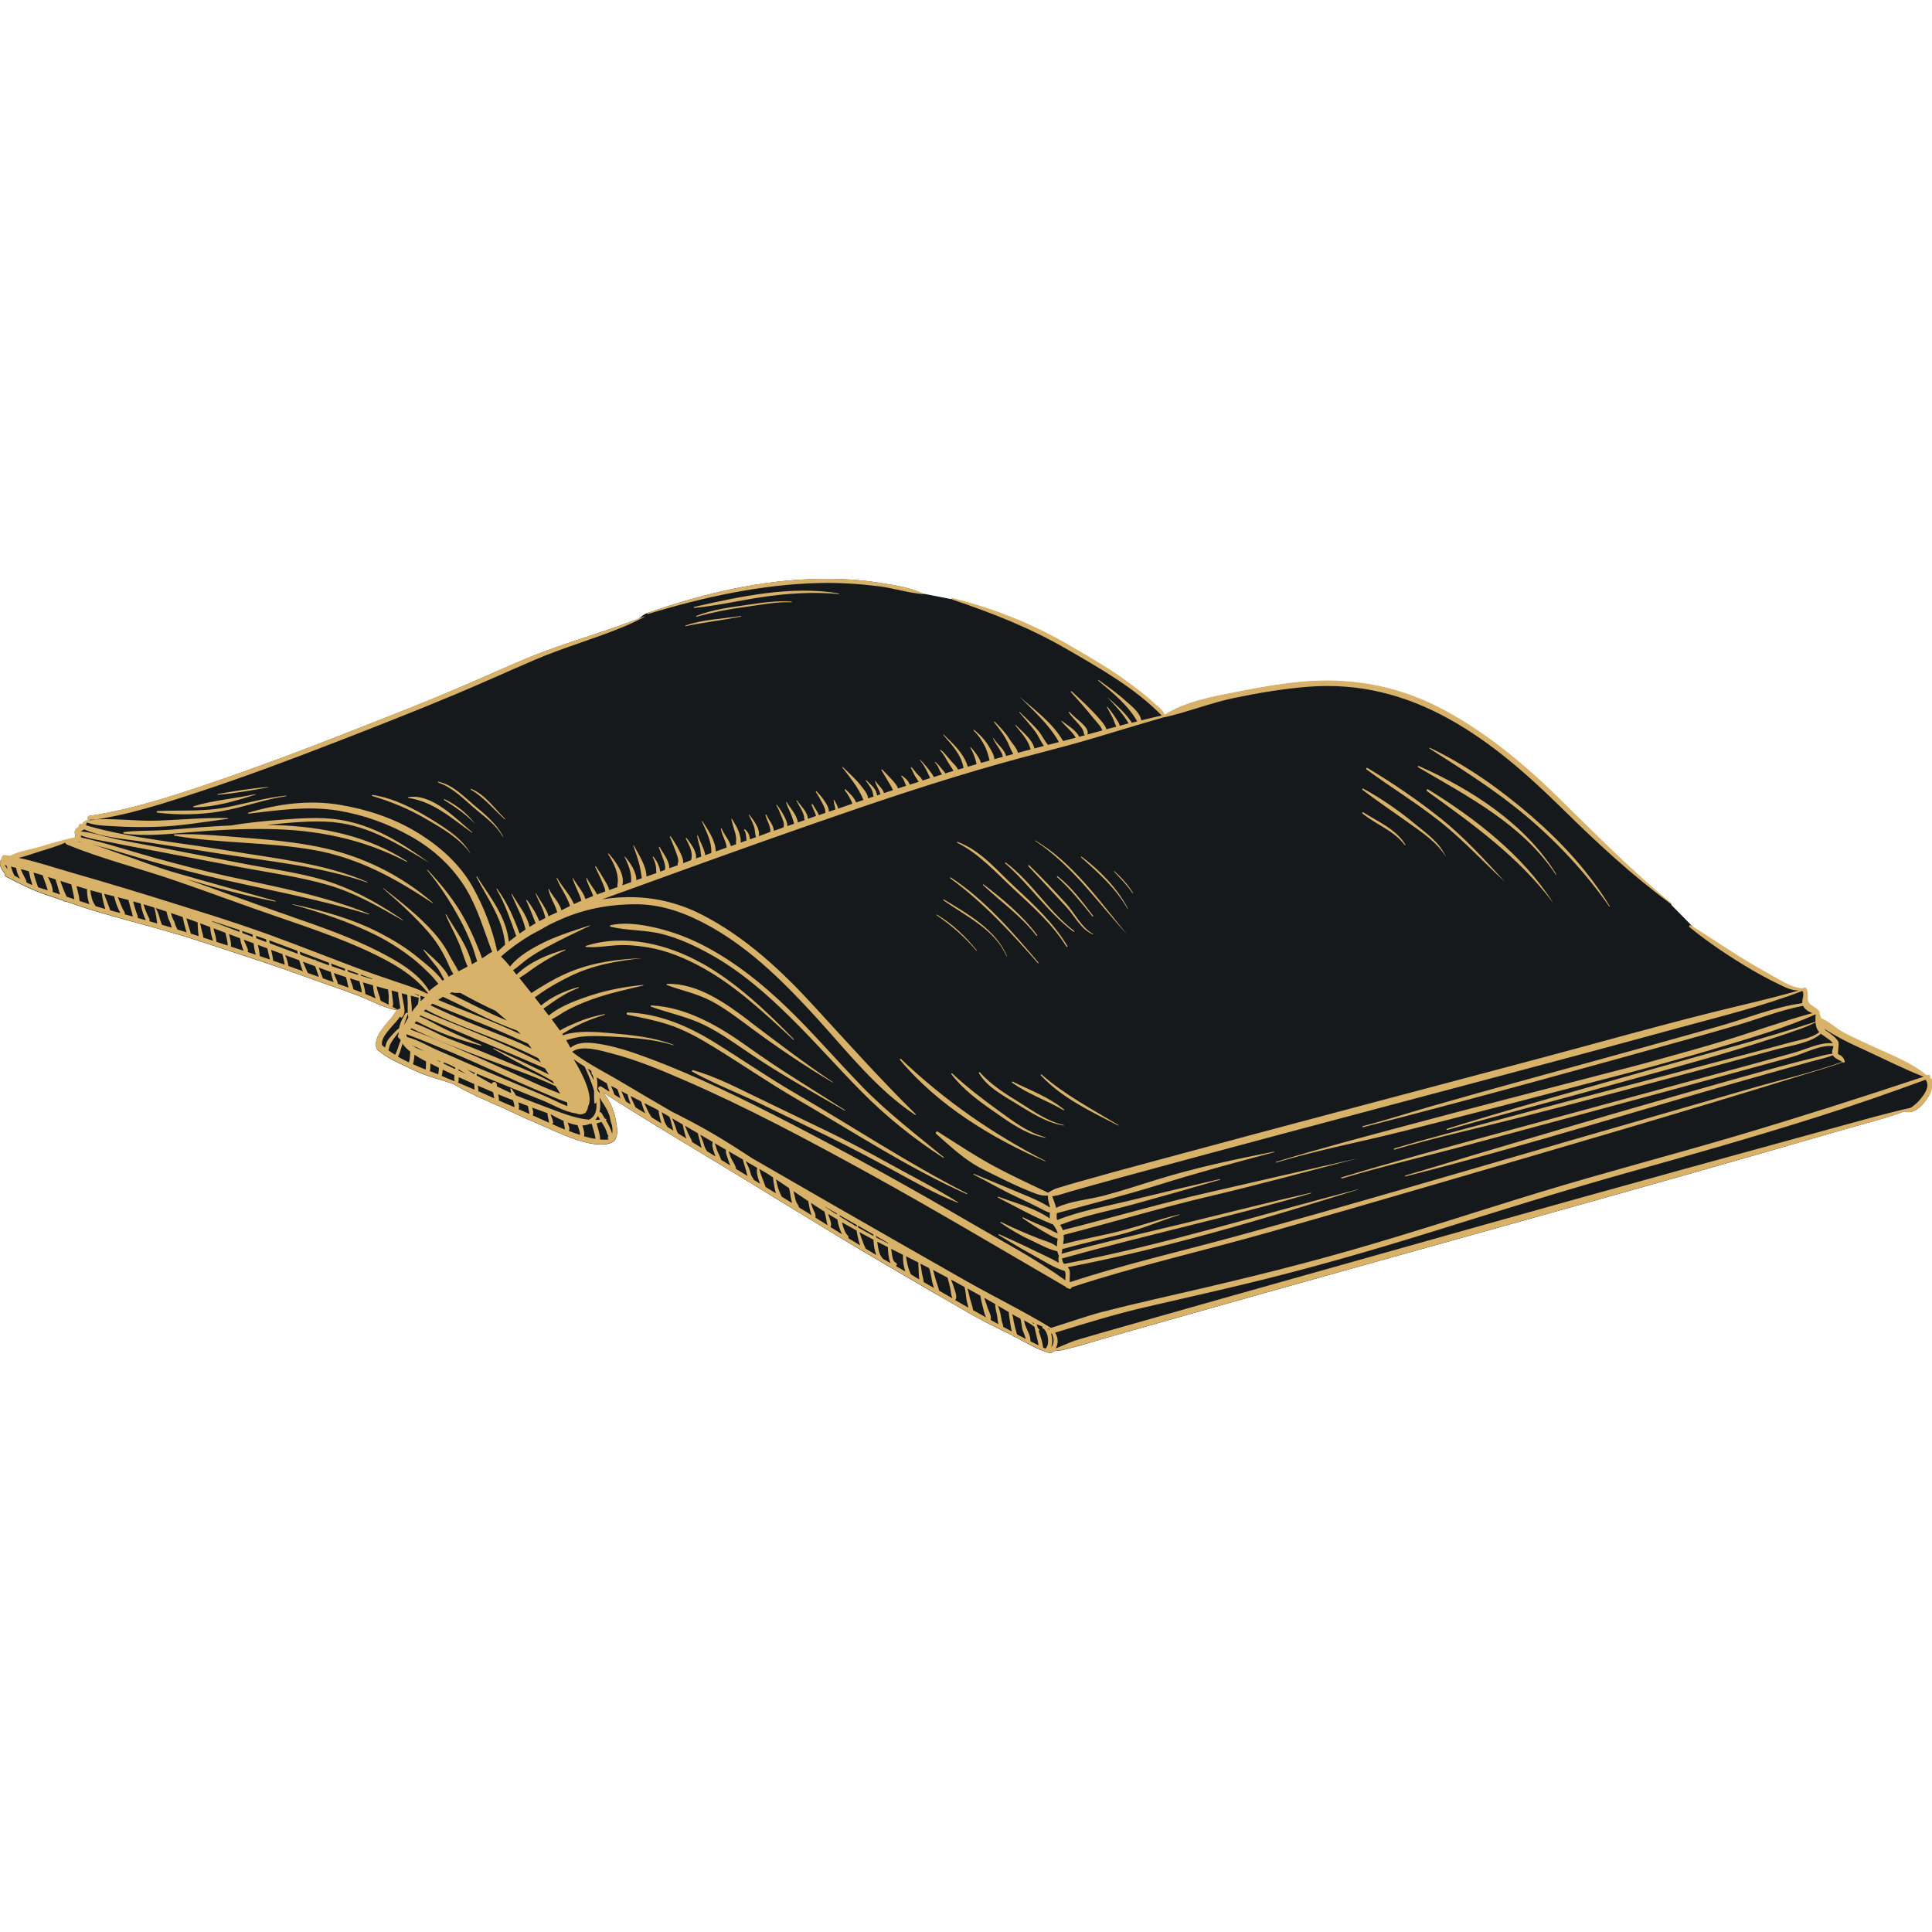
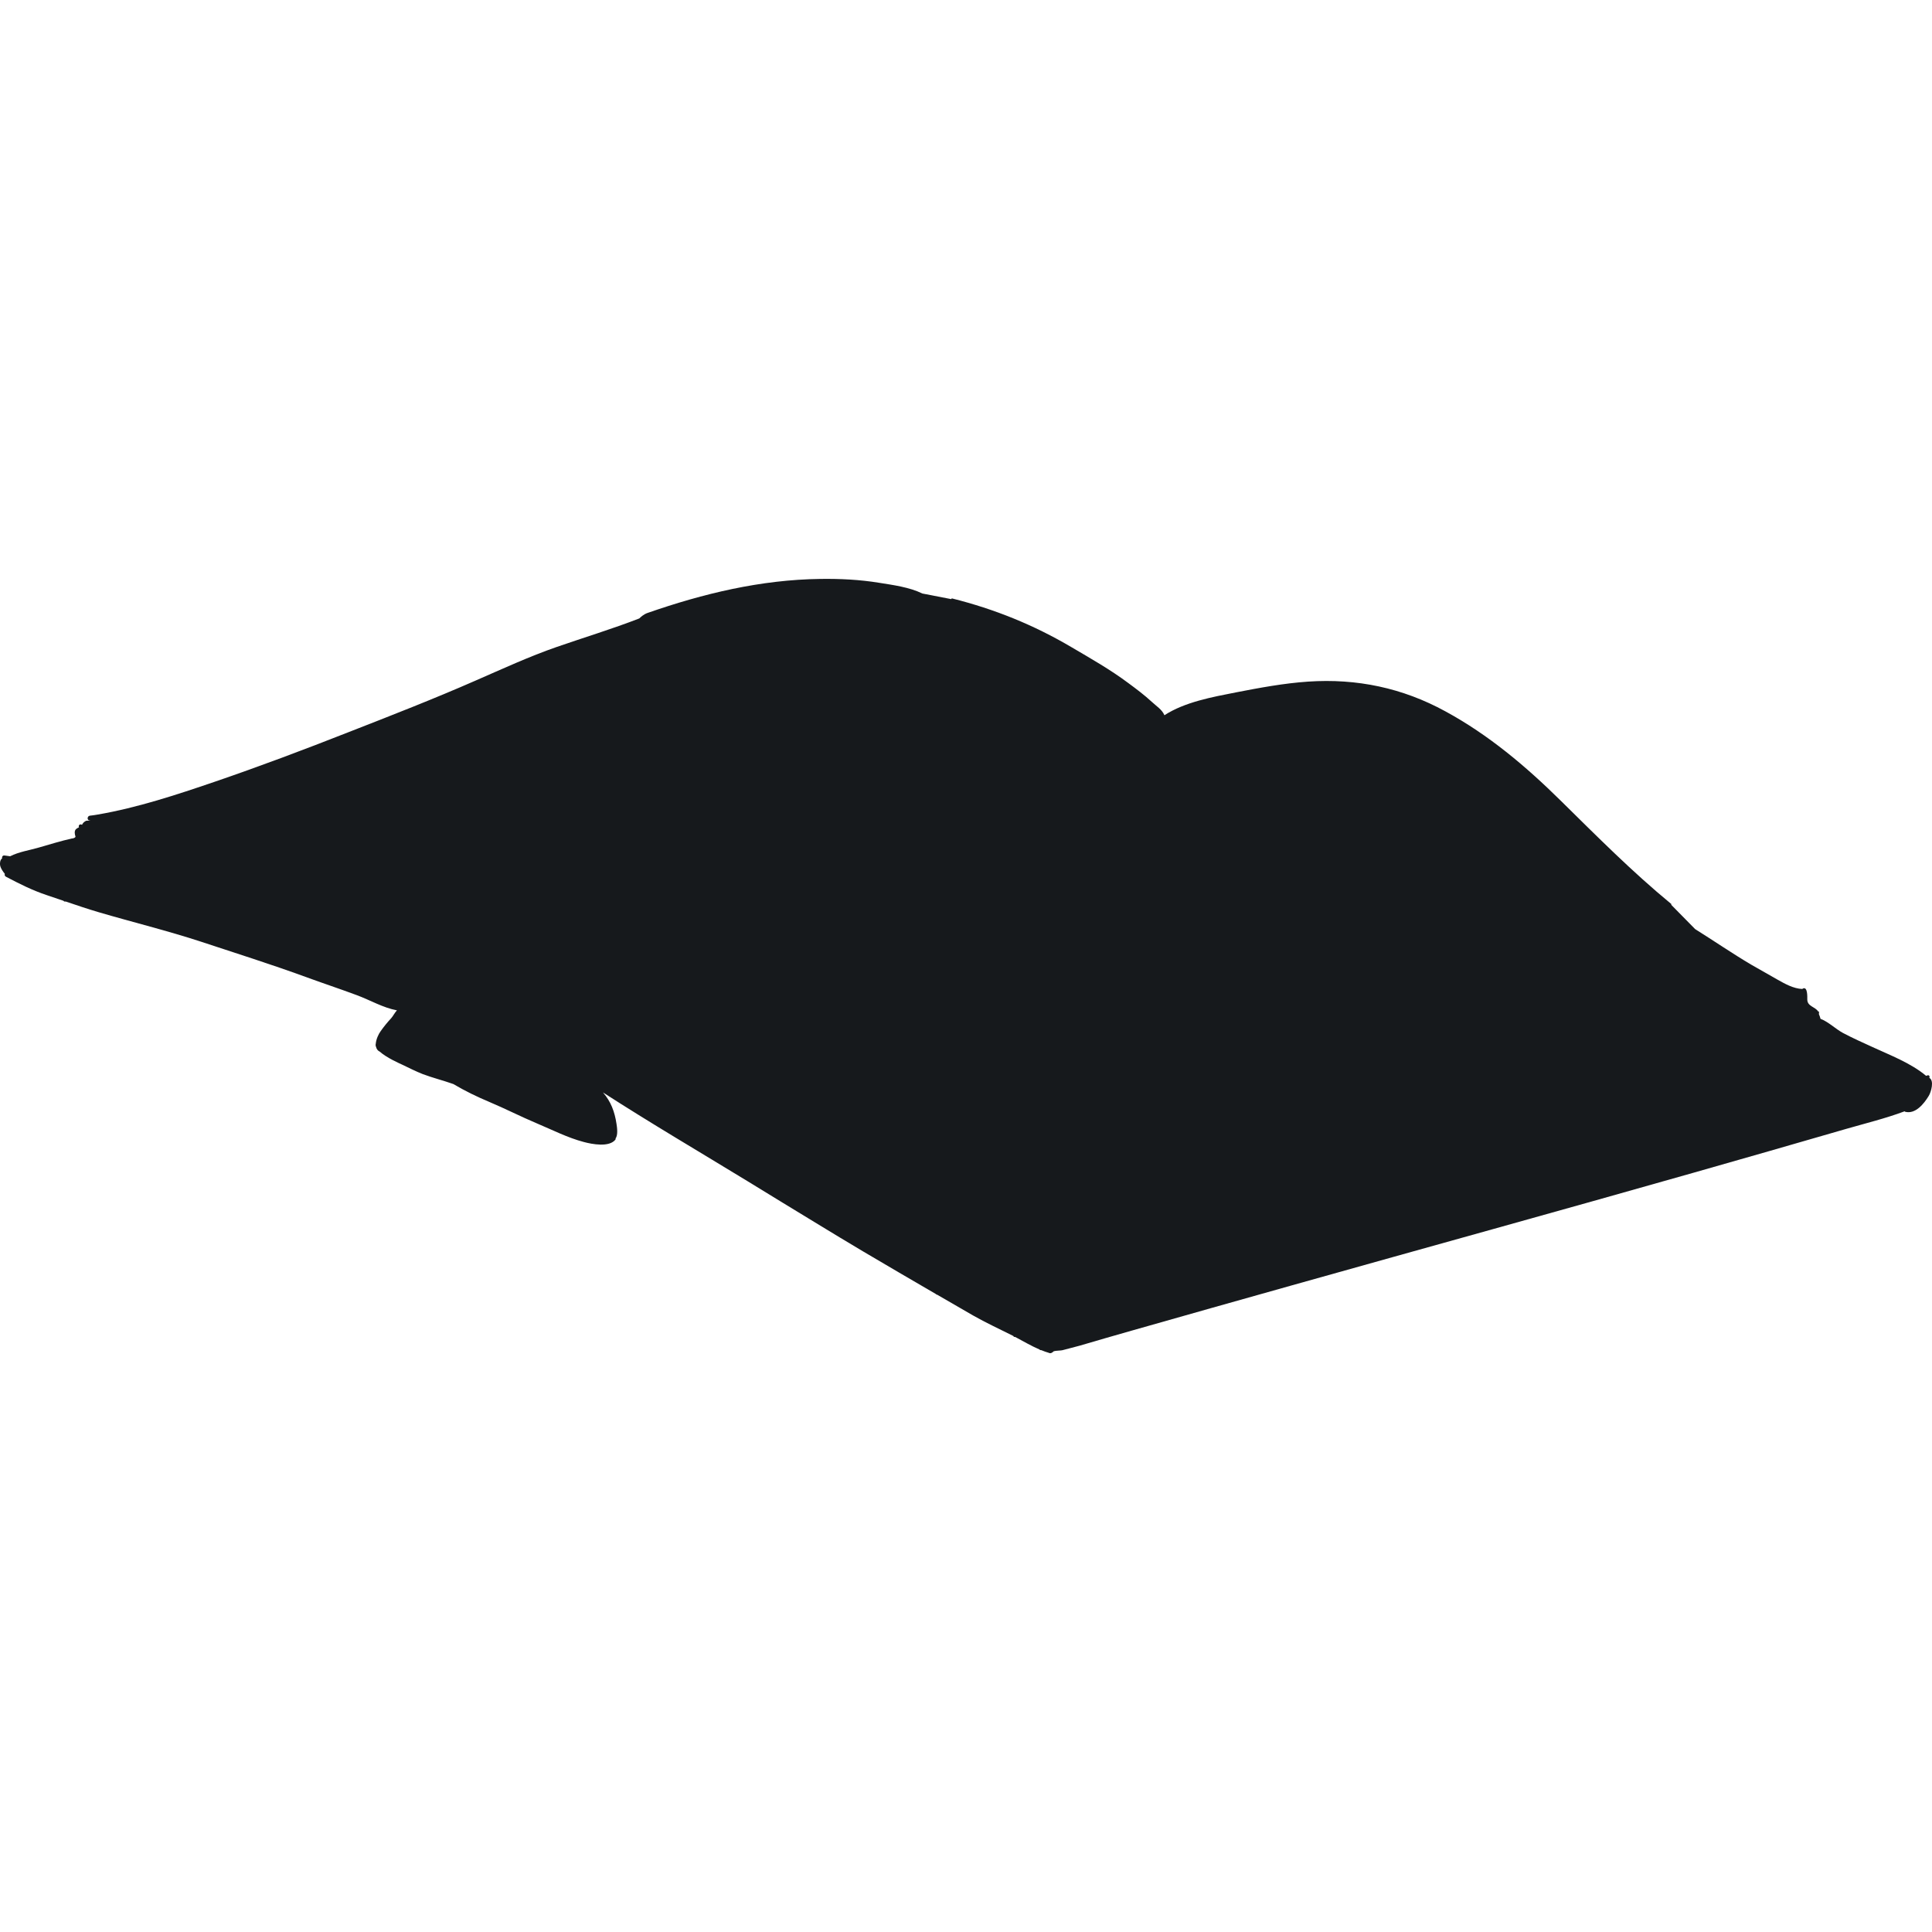
<svg xmlns="http://www.w3.org/2000/svg" id="State" width="480" height="480" viewBox="0 0 200 200">
  <defs>
    <style>.cls-1{fill:#d9b26a;}.cls-2{fill:#16191c;}</style>
  </defs>
  <path class="cls-2" d="M199.66,113.45c-.49,.81-1.38,1.92-2.44,1.64-.02,0-.04-.03-.05-.05-1.98,.74-4.07,1.25-6.08,1.83-5.27,1.53-10.54,3.04-15.81,4.54-13.82,3.93-27.68,7.75-41.51,11.64-5.55,1.56-11.09,3.12-16.63,4.7-1.79,.51-3.57,1.02-5.36,1.55-.56,.16-1.14,.29-1.71,.45-.3,.09-.7,.04-1,.14-.15,.16-.33,.25-.51,.15-.26-.07-.51-.17-.76-.27-.07,0-.14,0-.19-.07-.86-.37-1.69-.86-2.52-1.3-.08,.01-.15,0-.19-.1-.03-.01-.06-.02-.08-.04-1.37-.69-2.77-1.33-4.1-2.09-1.23-.71-2.46-1.42-3.7-2.14-.06,0-.11-.03-.15-.08-2.52-1.46-5.04-2.94-7.55-4.42-1.56-.93-3.11-1.86-4.66-2.81-2.41-1.46-4.82-2.94-7.22-4.41-5.01-3.06-10.09-6.04-15.02-9.22,.82,.94,1.21,1.99,1.4,3.25,.06,.37,.17,1.18-.1,1.51,.02,.03,.02,.08-.01,.12-.64,.82-2.41,.48-3.27,.25-1.68-.44-3.27-1.26-4.87-1.93-1.66-.7-3.26-1.52-4.92-2.22-1.29-.54-2.52-1.14-3.72-1.85-1.04-.37-2.13-.64-3.17-1.03-.71-.28-1.42-.64-2.11-.97-.3-.14-1.63-.72-2.33-1.35-.22-.1-.34-.28-.39-.49-.05-.11-.06-.23-.03-.34,.04-.46,.28-.99,.51-1.3,.33-.47,.7-.92,1.09-1.34,.18-.2,.37-.58,.59-.81-1.45-.27-2.77-1.06-4.15-1.57-1.77-.66-3.56-1.25-5.33-1.9-3.56-1.3-7.18-2.44-10.78-3.63-3.51-1.15-7.08-2.02-10.62-3.06-1.15-.34-2.28-.72-3.42-1.11-.07,.03-.16,.01-.22-.07-.58-.2-1.16-.4-1.74-.59-1.52-.51-2.8-1.16-4.21-1.9-.13-.07-.16-.19-.12-.3-.09-.1-.17-.22-.23-.31-.11-.16-.22-.37-.26-.57-.04-.23,0-.58,.21-.72-.04-.15,.05-.33,.25-.3,.19,.02,.39,.05,.58,.08,.9-.46,2-.62,2.96-.9,1.15-.33,2.3-.69,3.47-.95,.01,0,.02,0,.03,.01,.18-.05,.33-.11,.3-.22-.08-.22-.14-.58,.07-.76,.1-.08,.19-.13,.3-.18-.09-.12,.03-.35,.21-.29,.03,0,.07,.02,.1,.03,.05-.09,.1-.18,.18-.25,.06-.05,.11-.09,.16-.11,.02-.02,.04-.04,.08-.05,.14-.02,.27-.02,.41-.03v-.02h-.02c-.31,.04-.3-.44,0-.48,.28-.03,.55-.07,.83-.12,4.11-.71,8.13-2.04,12.06-3.38,4.68-1.6,9.3-3.34,13.9-5.15,4.4-1.72,8.82-3.44,13.15-5.34,2.78-1.21,5.54-2.49,8.4-3.48,2.85-.99,5.73-1.86,8.54-2.95,.15-.15,.47-.44,.86-.57,5.77-2.01,11.72-3.44,17.87-3.52,2.04-.03,4.08,.07,6.1,.4,1.45,.23,3.15,.46,4.47,1.11l2.99,.58s.03-.08,.09-.07c4.41,1.11,8.43,2.73,12.35,5.04,1.99,1.17,4.02,2.32,5.88,3.71,.84,.62,1.68,1.25,2.45,1.96,.43,.41,1.06,.79,1.3,1.38,2.12-1.37,4.94-1.88,7.38-2.36,2.47-.48,4.98-.95,7.5-1.12,5.04-.34,9.77,.65,14.21,3.08,4.47,2.43,8.32,5.68,11.93,9.24,3.74,3.68,7.4,7.37,11.46,10.71,.03,.02,0,.05-.03,.06l2.49,2.53c1.95,1.22,3.84,2.52,5.82,3.69,.89,.51,1.78,1.02,2.67,1.52,.8,.45,1.67,.95,2.61,.99,.01-.02,.02-.03,.04-.04,.52-.27,.47,.88,.47,1.11-.01,.74,.81,.75,1.13,1.26,.08-.02,.14,.1,.06,.14,.01,.02,.01,.04,.02,.07,.01,.02,0,.05-.01,.06,.07,.16,.13,.32,.17,.49,.81,.3,1.56,1.05,2.32,1.46,1,.53,2.03,.99,3.06,1.46,1.84,.85,3.98,1.66,5.55,2.98,.05-.02,.1-.04,.15-.05,.17-.06,.26,.14,.18,.26,.53,.27,.19,1.47-.06,1.87Z" />
-   <path class="cls-1" d="M67.07,63.57c-.08,.02-.11-.1-.03-.12,5.78-2.01,11.72-3.45,17.87-3.53,2.04-.03,4.09,.07,6.11,.4,1.48,.24,3.21,.45,4.56,1.14,.02,.01,.01,.04-.01,.04-1.53-.11-3.07-.62-4.6-.81-2.01-.25-4.03-.38-6.06-.34-6.03,.13-12.08,1.46-17.83,3.21Zm99.57,30.24c-2.15-3.54-4.95-6.59-8.08-9.3-3.18-2.76-6.73-5.29-10.54-7.1-.05-.02-.09,.04-.04,.07,3.46,2.22,6.91,4.38,10.07,7.05,3.23,2.73,6.12,5.85,8.54,9.31,.02,.03,.07,0,.05-.03Zm-5.53-3.3c-3.17-5.2-8.77-8.8-14.24-11.21-.08-.04-.15,.07-.07,.12,5.24,3.08,10.79,5.92,14.26,11.12,.02,.03,.07,0,.05-.03Zm-.36,2.9c-3.13-4.9-8.01-8.67-12.91-11.69-.12-.07-.21,.1-.11,.18,4.75,3.43,9.45,6.78,13.01,11.51Zm-11.7-8.76c-2.36-1.88-4.9-3.6-7.49-5.15-.1-.06-.19,.09-.09,.16,2.53,1.86,5.22,3.49,7.68,5.45,2.37,1.89,4.4,4.12,6.63,6.16-2.14-2.33-4.24-4.64-6.72-6.62Zm.64,4.08c-.64-1.51-1.96-2.4-3.18-3.41-1.65-1.37-3.5-2.66-5.39-3.68-.07-.04-.15,.06-.09,.11,1.51,1.16,3.1,2.22,4.65,3.33,1.42,1.02,3.11,2.1,4.01,3.64Zm-8.66-4.53c1.39,1.16,3.27,1.77,4.38,3.27,.03,.04,.1,0,.07-.04-.95-1.59-2.85-2.38-4.36-3.34-.07-.04-.15,.06-.09,.11Zm-47.86,25.52c3.92,4.7,9.47,8.08,15.03,10.5,.03,.01,.05-.03,.02-.04-5.51-2.83-10.47-6.29-14.96-10.56-.06-.06-.14,.03-.09,.09Zm15.05,8.01c-1.88-.52-3.31-1.64-4.86-2.76-1.66-1.21-3.28-2.44-4.79-3.85-.04-.04-.13,.02-.09,.07,1.19,1.57,2.8,2.76,4.41,3.87,1.69,1.17,3.24,2.35,5.31,2.72,.04,0,.05-.05,.01-.06Zm1.91-1.27c-1.7-.36-3.2-1.47-4.66-2.37-1.44-.89-2.89-1.8-4.03-3.08-.05-.06-.14,.02-.1,.08,.81,1.4,2.39,2.25,3.73,3.07,1.56,.95,3.2,2.06,5.04,2.35,.03,0,.04-.04,.01-.05Zm.02-1.6c-1.55-1.28-3.53-2.01-5.32-2.89-.07-.03-.12,.06-.06,.1,1.63,1.19,3.6,1.83,5.33,2.86,.04,.02,.09-.03,.05-.06Zm5.62,1.6c-2.72-1.64-5.55-3.12-7.95-5.23-.06-.05-.13,.03-.08,.08,2.18,2.35,5.19,3.75,8.01,5.2,.03,.02,.06-.03,.03-.05Zm-26.58-4.04c-2.61-2.68-5.04-5.53-7.74-8.13-2.49-2.4-5.21-4.59-8.27-6.23-1.52-.82-3.15-1.47-4.82-1.9-1.58-.41-3.56-.75-5.16-.38-.07,.02-.07,.13,0,.15,1.77,.43,3.63,.31,5.42,.78,1.73,.45,3.39,1.23,4.95,2.1,3.1,1.72,5.8,4.09,8.31,6.57,2.51,2.47,4.82,5.12,7.3,7.62,2.56,2.59,5.42,4.89,8.48,6.86,.03,.02,.07-.03,.04-.06-2.92-2.4-5.87-4.66-8.51-7.37Zm-16.54-12.7c-3.52-1.99-8.05-3.08-12-1.8-.06,.02-.05,.11,.02,.11,1.03,.08,2.03-.09,3.06-.17,1.12-.08,2.25,.03,3.35,.21,2,.34,3.9,1.14,5.67,2.12,3.49,1.93,6.46,4.76,9.38,7.44,.03,.03,.08-.02,.05-.05-2.9-2.96-5.89-5.82-9.52-7.87Zm12.77,17.28c-2.29-1.11-4.58-2.2-6.86-3.31-2.2-1.06-4.45-2.24-6.81-2.91-.1-.03-.17,.12-.07,.17,2.26,1.25,4.7,2.18,7.03,3.3,2.28,1.1,4.57,2.2,6.85,3.31,2.32,1.13,4.6,2.34,6.87,3.57,2.2,1.19,4.4,2.48,6.74,3.38,.03,0,.04-.03,.02-.04-2.23-1.42-4.61-2.61-6.92-3.89-2.25-1.25-4.52-2.46-6.84-3.58Zm14.69,6.54c-6.11-3.1-11.82-6.91-17.74-10.34-2.93-1.7-5.68-3.62-8.56-5.39-2.69-1.65-5.63-2.88-8.82-3-.14,0-.17,.21-.03,.24,1.45,.29,2.9,.57,4.31,1.04,1.64,.54,3.17,1.41,4.64,2.31,2.89,1.77,5.65,3.68,8.58,5.38,5.81,3.37,11.43,7.07,17.58,9.83,.04,.02,.08-.04,.04-.06Zm-32.69-19.46c-.08,0-.08,.1-.02,.13,1.84,.67,3.71,1.02,5.49,1.89,1.66,.81,3.16,1.89,4.68,2.92,3.19,2.17,6.54,4.02,9.88,5.95,.03,.02,.06-.03,.03-.05-3.35-2.14-6.75-4.18-9.98-6.5-2.95-2.12-6.36-4.16-10.08-4.34Zm10.18,1.64c-2.42-1.83-5.34-3.95-8.53-3.87-.07,0-.08,.1-.02,.13,1.58,.58,3.15,.88,4.66,1.69,1.4,.75,2.67,1.73,3.95,2.68,2.75,2.04,5.58,3.95,8.52,5.7,.03,.02,.05-.02,.02-.04-2.95-1.97-5.78-4.14-8.61-6.28Zm122.06,7.73c-.49,.81-1.38,1.92-2.44,1.63-.02,0-.04-.02-.05-.04-1.98,.74-4.07,1.25-6.08,1.83-5.27,1.52-10.53,3.04-15.81,4.53-13.82,3.93-27.68,7.75-41.51,11.64-5.55,1.56-11.09,3.12-16.63,4.7-1.79,.51-3.57,1.02-5.36,1.54-.57,.17-1.14,.3-1.71,.45-.3,.08-.7,.04-1,.14-.15,.16-.33,.25-.51,.15-.26-.07-.51-.17-.75-.27-.07,0-.15-.02-.19-.08-.87-.37-1.7-.86-2.53-1.29-.08,0-.15-.02-.19-.1-.03-.01-.05-.03-.08-.04-1.37-.7-2.77-1.33-4.1-2.09-1.23-.71-2.47-1.42-3.7-2.14-.06,0-.12-.03-.15-.09-2.52-1.46-5.04-2.93-7.55-4.42-1.56-.93-3.12-1.86-4.67-2.8-2.41-1.47-4.81-2.94-7.22-4.41-5.01-3.06-10.08-6.04-15.02-9.22,.82,.94,1.2,1.99,1.4,3.25,.06,.37,.17,1.17-.1,1.51,.02,.03,.02,.08,0,.11-.64,.82-2.41,.49-3.28,.26-1.68-.44-3.27-1.26-4.86-1.93-1.66-.7-3.26-1.52-4.92-2.22-1.3-.54-2.53-1.14-3.72-1.85-1.05-.37-2.13-.64-3.17-1.04-.72-.27-1.42-.64-2.11-.97-.29-.14-1.63-.72-2.33-1.34-.22-.11-.34-.28-.39-.49-.05-.12-.06-.23-.02-.34,.03-.46,.28-.99,.5-1.3,.33-.47,.7-.92,1.09-1.34,.18-.2,.37-.57,.59-.81-1.45-.27-2.77-1.06-4.14-1.57-1.77-.66-3.57-1.25-5.34-1.9-3.56-1.31-7.17-2.45-10.77-3.63-3.52-1.15-7.08-2.02-10.62-3.07-1.15-.34-2.28-.72-3.42-1.11-.08,.02-.16,0-.22-.08-.58-.2-1.16-.39-1.74-.59-1.52-.5-2.8-1.16-4.21-1.9-.13-.07-.16-.19-.12-.3-.09-.1-.17-.23-.23-.31-.12-.17-.22-.37-.26-.57-.04-.23,0-.58,.2-.72-.03-.16,.05-.33,.25-.31,.19,.02,.39,.05,.58,.08,.89-.47,1.99-.62,2.95-.9,1.15-.33,2.3-.7,3.47-.95,.01,0,.03,0,.04,0,.17-.05,.33-.11,.29-.22-.08-.22-.14-.58,.08-.76,.1-.08,.19-.13,.3-.18-.09-.13,.03-.35,.21-.3,.03,.01,.07,.02,.1,.03,.05-.09,.1-.18,.18-.24,.06-.05,.11-.09,.17-.11,.02-.02,.04-.04,.07-.05,2.44-.31,4.99,.13,7.46,.04,2.42-.09,4.8-.33,7.22-.26,.04,0,.04,.06,0,.07-2.56,.34-5.03,.78-7.62,.84-1.34,.03-2.67,.03-4-.06-1.01-.06-2.02-.05-2.98-.4-.04,.08-.06,.22-.08,.3,4.76,1.38,9.78,1.78,14.66,2.61,4.84,.82,9.92,1.29,14.46,3.25,.03,.01,.01,.06-.02,.05-4.94-1.7-10.23-2.2-15.37-3-2.56-.4-5.12-.82-7.68-1.2-2.04-.3-4.35-.44-6.27-1.3-.01,.01-.02,.03-.03,.04-.04,.05-.22,.11-.32,.17,1.31,.13,2.64,.6,3.92,.86,1.49,.3,2.98,.56,4.47,.84,3.01,.58,6.01,1.18,9.02,1.75,2.99,.57,6.09,.95,8.96,1.99,2.52,.91,4.78,2.23,6.99,3.73,.02,.02,0,.06-.02,.04-2.5-1.43-5.02-2.89-7.8-3.68-2.83-.81-5.76-1.22-8.64-1.75-3.01-.56-6.02-1.16-9.03-1.73-1.48-.28-2.96-.54-4.44-.85-1.1-.23-2.34-.37-3.4-.78,.01,.07,.02,.14,.01,.21,2.56,.56,5.05,1.4,7.57,2.1,2.51,.69,5.03,1.35,7.57,1.91,4.95,1.09,9.95,1.98,14.67,3.9,.03,.01,.02,.07-.01,.06-4.99-1.53-10.09-2.47-15.17-3.62-2.54-.58-5.06-1.23-7.57-1.94-1.98-.56-3.94-1.2-5.94-1.7,1.05,.29,2.08,.71,3.07,1.04,1.8,.6,3.55,1.31,5.37,1.84,3.52,1.03,7.05,1.98,10.57,2.98,.04,.01,.02,.08-.02,.07-3.12-.62-6.19-1.43-9.23-2.34,3.59,1.27,7.15,2.59,10.75,3.84,3.13,1.09,6.3,2.18,9.26,3.7,1.89,.98,4.05,2.17,5.17,4.06,.27-.28,.61-.49,.94-.75-.28-.32-.54-.67-.84-.97-.52-.52-1.05-1.03-1.62-1.49-1.26-1.01-2.62-1.89-4.07-2.61-2.72-1.35-5.63-2.31-8.55-3.13-.03,0-.02-.05,.01-.04,3.12,.67,6.2,1.52,9.05,3,1.36,.71,2.68,1.51,3.86,2.48,.82,.67,1.9,1.49,2.59,2.44,.06-.04,.11-.08,.17-.12-.26-.45-.47-.95-.81-1.36-.45-.55-.9-1.11-1.33-1.68-.02-.03,.03-.07,.06-.04,.69,.63,1.39,1.2,1.98,1.93,.2,.25,.43,.54,.56,.86,.16-.1,.32-.19,.49-.28-.28-.43-.48-.95-.68-1.38-.52-1.1-1.13-2.06-1.93-2.98-1.42-1.64-3.02-3.08-4.66-4.49-.02-.02,0-.05,.03-.03,1.8,1.4,3.63,2.83,5.16,4.53,.67,.75,1.22,1.51,1.67,2.41,.27,.52,.66,1.09,.94,1.66,.12-.06,.24-.12,.35-.18,.2-.1,.4-.21,.6-.31-.37-.81-.59-1.73-.95-2.54-.42-.95-.91-1.87-1.33-2.82-.02-.04,.04-.07,.06-.04,.95,1.62,2.24,3.28,2.66,5.16,.19-.1,.37-.2,.55-.31-.2-.56-.34-1.15-.55-1.67-.38-.96-.81-1.9-1.31-2.8-.95-1.75-2.05-3.43-3.32-4.96-.02-.03,.02-.07,.04-.04,1.47,1.56,2.8,3.2,3.83,5.09,.46,.84,.87,1.7,1.23,2.59,.19,.47,.42,.97,.58,1.49,.15-.09,.29-.18,.43-.28,.22-.16,.4-.31,.62-.38-.83-2.16-1.46-4.42-2.64-6.43-1.4-2.36-3.44-4.23-5.82-5.56-2.32-1.3-4.88-2.22-7.51-2.65-3.13-.5-6.15-.04-9.26,.32-.06,0-.07-.09-.01-.1,3.08-.91,6.25-1.35,9.44-.82,2.79,.46,5.55,1.36,7.98,2.83,2.33,1.41,4.43,3.25,5.78,5.64,1.18,2.09,2.06,4.39,2.57,6.74,.27-.25,.54-.49,.82-.73,0-.02-.01-.04-.02-.06-.2-2.58-1.82-4.72-2.96-6.95-.02-.04,.04-.07,.06-.04,1.35,2.13,3.04,4.16,3.29,6.75,.25-.2,.51-.4,.78-.6-.02-.02-.03-.04-.04-.07-.59-1.64-1.12-3.26-2.01-4.77-.02-.04,.03-.07,.06-.04,1.07,1.45,1.71,2.97,2.33,4.63,.2-.14,.41-.28,.62-.42-.3-1.3-.97-2.42-1.46-3.66-.01-.03,.04-.05,.05-.02,.62,1.11,1.54,2.15,1.82,3.41,.21-.13,.42-.25,.63-.38-.32-.79-.62-1.59-.97-2.36-.02-.05,.04-.08,.07-.04,.52,.68,.97,1.4,1.28,2.19,.21-.12,.43-.23,.64-.34-.04-.09-.06-.19-.1-.33-.09-.32-.21-.62-.35-.92-.2-.42-.41-.84-.57-1.27,0-.02,.03-.04,.04-.02,.3,.56,.69,1.07,.98,1.63,.12,.23,.28,.49,.3,.75,.3-.15,.6-.29,.91-.42-.04-.12-.07-.25-.12-.39-.09-.26-.21-.49-.33-.74-.19-.41-.37-.81-.46-1.25,0-.04,.05-.06,.06-.03,.22,.49,.58,.88,.87,1.33,.15,.25,.37,.57,.41,.88,.13-.06,.26-.13,.38-.19,.17-.09,.34-.17,.52-.26-.31-1.01-1-1.88-1.39-2.86-.02-.04,.04-.06,.06-.03,.52,.93,1.33,1.71,1.73,2.69,.26-.12,.52-.24,.78-.35-.23-.8-.68-1.51-.91-2.31,0-.03,.04-.05,.05-.02,.38,.71,1.03,1.37,1.28,2.16,.27-.11,.53-.22,.8-.32-.2-.61-.57-1.17-.71-1.81,0-.04,.06-.08,.07-.03,.26,.62,.75,1.08,1.03,1.69,.28-.11,.57-.22,.86-.32-.03-.28-.15-.57-.26-.83-.24-.58-.52-1.15-.79-1.71-.03-.05,.05-.1,.08-.05,.31,.47,.62,.95,.9,1.44,.15,.27,.42,.65,.47,1.01,.29-.11,.59-.21,.88-.32-.03-.05-.05-.12-.03-.2,.23-1.09-.38-2.31-.96-3.21-.02-.04,.03-.08,.06-.05,.69,.77,1.73,2.16,1.41,3.29,.11-.04,.22-.08,.34-.12,.19-.07,.38-.14,.57-.21,0-.02,0-.04,0-.06,.09-.84-.29-1.79-.67-2.54-.01-.03,.02-.06,.04-.04,.36,.44,.72,.91,.94,1.44,.12,.29,.27,.67,.22,1,.19-.07,.39-.14,.58-.21-.08-.52-.15-1.04-.29-1.56-.17-.61-.38-1.21-.59-1.81-.01-.03,.04-.05,.05-.02,.52,.98,1.27,2.06,1.32,3.22,.34-.12,.67-.24,1.01-.36-.02-.17,0-.37-.02-.54-.05-.39-.17-.76-.35-1.11-.02-.04,.03-.09,.06-.05,.25,.3,.46,.63,.58,1,.05,.14,.12,.35,.13,.55,.16-.06,.32-.12,.49-.18,.1-.38-.08-.84-.2-1.19-.13-.39-.29-.76-.43-1.15-.02-.04,.05-.07,.07-.03,.35,.61,1.03,1.43,1.02,2.2,.29-.11,.59-.21,.88-.32-.02-.07-.03-.14,0-.21,.18-.32-.19-1.09-.3-1.41-.16-.44-.33-.87-.52-1.29-.03-.06,.05-.11,.09-.05,.38,.55,.74,1.14,1.02,1.75,.12,.27,.31,.68,.25,1.01,.27-.1,.54-.2,.82-.31,.27-.74-.2-1.58-.53-2.24-.03-.05,.05-.09,.08-.05,.37,.51,1.09,1.38,.96,2.11,.19-.07,.37-.14,.56-.2-.08-.31-.06-.67-.15-.99-.11-.38-.22-.76-.28-1.15,0-.05,.06-.07,.08-.02,.16,.48,.41,.91,.58,1.38,.07,.2,.16,.43,.17,.64,.21-.08,.42-.15,.63-.23,.08-1.12-.53-2.26-.96-3.25-.01-.03,.03-.06,.05-.03,.6,.95,1.33,1.96,1.38,3.12,.37-.13,.75-.27,1.12-.4-.05-.68-.5-1.27-.59-1.94,0-.05,.06-.07,.08-.02,.25,.66,.77,1.13,.95,1.81,.18-.07,.37-.13,.55-.2-.06-.17,0-.3,0-.5-.01-.27-.06-.53-.14-.78-.13-.44-.27-.88-.36-1.33,0-.03,.04-.05,.05-.02,.3,.49,.62,.97,.78,1.53,.07,.24,.19,.65,.12,.94,.21-.08,.43-.15,.64-.23-.02-.03-.03-.06-.03-.1,0-.15-.03-.3-.05-.45-.02-.19-.07-.38-.19-.52-.04-.04,.01-.12,.06-.08,.33,.22,.54,.65,.53,1.04,.22-.08,.43-.16,.65-.23-.14-.35-.09-.75-.22-1.12-.15-.41-.33-.79-.53-1.17-.02-.03,.03-.06,.05-.03,.4,.52,1.16,1.48,.98,2.22,.4-.14,.81-.29,1.2-.45,.04-.6-.38-1.16-.5-1.74-.01-.06,.07-.08,.09-.02,.24,.58,.73,1.02,.77,1.66,.33-.12,.66-.23,.99-.35,0-.03,0-.07,.02-.1,.13-.27-.16-.88-.26-1.13-.14-.36-.29-.73-.49-1.06-.02-.03,.03-.07,.06-.04,.31,.39,.59,.84,.81,1.28,.13,.27,.29,.6,.26,.91,.24-.08,.48-.17,.71-.25-.12-.41-.23-.79-.41-1.18-.16-.35-.32-.68-.42-1.05,0-.03,.04-.05,.05-.02,.39,.67,1.06,1.32,1.16,2.12,.24-.08,.48-.17,.72-.25-.08-.11-.04-.21-.07-.36-.04-.2-.11-.38-.2-.57-.18-.37-.41-.71-.59-1.08-.02-.03,.03-.06,.05-.03,.39,.59,1.09,1.15,1.13,1.92,.11-.04,.22-.08,.34-.12,.17-.06,.33-.12,.5-.18-.01-.04-.02-.08-.03-.12-.03-.08-.06-.16-.09-.24-.11-.27-.24-.53-.33-.81-.02-.06,.08-.1,.11-.04,.19,.37,.47,.7,.64,1.12,.23-.08,.45-.16,.68-.23-.04-.11,0-.25-.04-.37-.08-.24-.19-.47-.31-.69-.19-.38-.4-.75-.64-1.1-.03-.05,.04-.11,.08-.06,.32,.33,.63,.7,.88,1.09,.18,.28,.41,.66,.38,1.01,.22-.08,.45-.15,.68-.23-.03-.12-.03-.27-.07-.38-.06-.19-.09-.39-.12-.59,0-.03,.03-.05,.05-.02,.11,.2,.25,.39,.33,.61,.03,.08,.08,.19,.09,.29,.49-.17,.99-.34,1.48-.51-.06-.18-.15-.34-.23-.51-.16-.32-.35-.61-.57-.9-.04-.05,.05-.11,.09-.07,.43,.4,.87,.8,1.1,1.35,.25-.09,.51-.17,.76-.26-.07-.09-.09-.21-.19-.41-.16-.34-.34-.67-.55-.99-.46-.68-.95-1.33-1.46-1.98-.02-.03,.01-.07,.04-.04,.65,.64,1.33,1.22,1.89,1.94,.25,.33,.74,.85,.74,1.32,.2-.07,.4-.13,.59-.2-.03-.03-.06-.08-.06-.14-.02-.56-.47-1.06-.76-1.5-.02-.03,.03-.07,.06-.04,.41,.47,1.06,.87,1.09,1.57,.12-.04,.24-.08,.36-.12-.1-.47-.45-.87-.55-1.35,0-.03,.04-.05,.05-.02,.26,.46,.73,.75,.87,1.25,.31-.1,.61-.2,.92-.3-.04-.1-.08-.21-.13-.31-.13-.23-.27-.45-.4-.67-.21-.37-.44-.73-.66-1.1-.03-.05,.04-.11,.08-.06,.34,.35,.69,.69,1.01,1.05,.17,.19,.54,.57,.63,.91,.28-.09,.56-.18,.84-.27,0-.02-.01-.05-.02-.07-.04-.1-.1-.2-.13-.3-.08-.23-.18-.43-.34-.61-.03-.04,.01-.1,.06-.07,.34,.24,.68,.53,.81,.93,.31-.1,.62-.2,.93-.3-.12-.16-.22-.33-.33-.5-.2-.28-.29-.63-.48-.93-.03-.05,.04-.11,.08-.06,.25,.26,.43,.57,.7,.82,.15,.14,.34,.33,.42,.54,.26-.08,.52-.17,.78-.25-.02-.06-.03-.11-.06-.17-.07-.15-.16-.3-.22-.45-.2-.46-.47-.86-.78-1.25-.02-.02,.01-.05,.03-.03,.41,.4,.76,.83,1.1,1.29,.1,.14,.25,.32,.31,.5,.29-.09,.57-.18,.86-.27-.08-.15-.2-.29-.26-.45-.12-.31-.25-.57-.49-.8-.02-.02,0-.05,.03-.04,.31,.2,.48,.48,.72,.75,.12,.13,.25,.27,.34,.43,.28-.09,.56-.17,.84-.26-.15-.3-.36-.55-.53-.85-.26-.44-.49-.89-.84-1.26-.03-.03,.01-.09,.05-.06,.46,.34,.75,.81,1.14,1.22,.24,.25,.51,.5,.66,.82,.19-.06,.38-.11,.57-.17-.23-1.35-1.21-2.4-2.09-3.4-.03-.03,.01-.07,.04-.04,1.01,.96,2.07,1.95,2.49,3.31,.3-.09,.6-.18,.9-.26-.01-.07-.02-.14-.04-.21-.04-.16-.09-.32-.14-.48-.12-.36-.27-.69-.46-1.01-.02-.03,.03-.07,.06-.04,.28,.31,.55,.65,.77,1.01,.1,.16,.22,.38,.26,.6,.3-.09,.6-.17,.9-.25-.02-.09-.04-.18-.07-.29-.1-.39-.23-.78-.4-1.15-.31-.63-.68-1.18-1.19-1.67-.03-.03,.01-.09,.05-.06,.61,.47,1.16,1.07,1.56,1.74,.2,.34,.52,.84,.55,1.29,.14-.04,.28-.08,.41-.12,.15-.04,.3-.08,.46-.12-.01-.06-.01-.13-.04-.19-.08-.23-.2-.44-.33-.65-.21-.35-.47-.68-.64-1.05-.02-.03,.03-.06,.05-.03,.36,.61,1.12,1.12,1.3,1.83,.25-.07,.49-.13,.74-.2-.29-.49-.48-1.09-.76-1.57-.35-.61-.77-1.17-1.22-1.72-.03-.04,.02-.1,.06-.06,.56,.56,1.13,1.14,1.54,1.82,.26,.43,.74,.88,.87,1.4,.44-.12,.87-.23,1.31-.35-.25-.99-.97-1.71-1.59-2.5-.02-.03,.01-.07,.04-.04,.64,.67,1.72,1.46,1.94,2.44,.33-.08,.65-.17,.98-.26-.34-.48-.54-1.02-.89-1.49-.52-.69-1.09-1.33-1.65-1.98-.02-.03,.01-.07,.04-.04,.62,.61,1.26,1.19,1.84,1.84,.43,.48,.68,1.07,1.09,1.56,.38-.1,.75-.2,1.13-.29-1.03-1.83-2.59-3.21-4.07-4.69,1.6,1.4,3.42,2.71,4.5,4.58,.43-.11,.86-.23,1.3-.34-.03-.05-.05-.11-.09-.16-.13-.19-.27-.38-.43-.54-.32-.34-.66-.65-.95-1-.02-.03,.01-.06,.04-.04,.63,.5,1.42,.91,1.81,1.64,.21-.06,.41-.11,.62-.17-.07-.02-.14-.08-.15-.18-.04-.46-.49-.9-.78-1.23-.26-.3-.56-.59-.77-.93-.03-.04,.04-.1,.07-.06,.35,.41,.81,.73,1.2,1.1,.28,.27,.73,.67,.68,1.11,0,.06-.03,.1-.06,.13,.23-.06,.46-.12,.68-.18,.3-.08,.6-.16,.9-.25-.09-.16-.15-.33-.26-.47-.22-.29-.47-.54-.7-.83-.73-.92-1.51-1.8-2.3-2.67-.04-.05,.02-.12,.08-.07,1.04,.96,2.12,1.94,3.03,3.03,.11,.13,.5,.58,.56,.9,.35-.09,.69-.19,1.03-.28-.16-.31-.25-.67-.41-.98-.18-.34-.37-.68-.55-1.02-.02-.04,.03-.07,.06-.04,.29,.39,.6,.77,.86,1.18,.16,.24,.33,.49,.4,.77,.31-.08,.61-.16,.91-.25-.59-1.03-1.43-1.88-2.24-2.75,.91,.79,1.83,1.59,2.52,2.59,.03,.04,.03,.07,.02,.11,.19-.05,.39-.1,.59-.15-.94-1.68-2.56-3-4.02-4.21-.04-.03,.01-.09,.05-.06,.97,.69,1.95,1.39,2.83,2.19,.59,.53,1.42,1.15,1.57,1.97,.7-.17,1.4-.34,2.11-.5-2.77-2.85-6.47-4.93-9.89-6.91-3.75-2.17-7.72-3.73-11.81-5.1-.09-.03-.06-.17,.04-.15,4.41,1.1,8.43,2.72,12.35,5.03,1.99,1.17,4.02,2.32,5.88,3.71,.84,.62,1.68,1.25,2.45,1.96,.43,.41,1.06,.79,1.3,1.38,2.12-1.37,4.94-1.88,7.38-2.36,2.47-.48,4.99-.95,7.5-1.12,5.04-.34,9.76,.65,14.21,3.08,4.47,2.44,8.32,5.68,11.93,9.24,3.74,3.68,7.4,7.37,11.46,10.71,.03,.03-.01,.09-.05,.06-4.06-2.98-7.67-6.33-11.25-9.86-3.58-3.52-7.34-6.86-11.75-9.31-4.54-2.52-9.35-3.75-14.55-3.34-2.59,.2-5.19,.64-7.73,1.17-2.43,.51-4.73,1.44-7.14,1.98-.03,0-.05,0-.07,0-2.52,.72-5.03,1.5-7.54,2.24-3.14,.93-6.32,1.68-9.46,2.57-6.39,1.8-12.68,3.91-18.94,6.09-6.31,2.19-12.59,4.46-18.87,6.74-1.13,.41-2.26,.8-3.37,1.22,3.5-.57,7.04-.1,10.33,1.59,4.48,2.3,8.21,5.77,11.59,9.46,3.47,3.78,6.88,7.58,10.53,11.19,.04,.04-.01,.1-.06,.07-3.97-2.63-6.99-6.52-10.17-10.01-3.24-3.55-6.71-7.05-10.93-9.43-2.38-1.34-4.9-2.33-7.67-2.36-2.56-.03-5.15,.41-7.52,1.4-.51,.21-1.03,.45-1.56,.71-.65,.37-1.29,.73-1.95,1.07-1.11,.67-2.16,1.42-3.07,2.24,.34,.31,.65,.66,.94,1.03,.88-1.13,2.34-1.93,3.56-2.53,1.5-.73,3.12-1.21,4.7-1.74,.03,0,.04,.03,.02,.04-1.49,.7-2.98,1.41-4.43,2.19-.73,.39-1.44,.81-2.11,1.3-.5,.37-.93,.79-1.43,1.12,.12,.15,.24,.31,.36,.46,1.32-1.31,3.29-2.13,5.02-2.6,.04,0,.06,.05,.03,.06-.94,.42-1.86,.93-2.73,1.49-.68,.44-1.33,.97-2.03,1.39,.42,.52,.84,1.04,1.25,1.56,.36-.24,.73-.47,1.08-.68,.98-.6,1.99-1.15,3.06-1.57,2.38-.95,4.81-1.26,7.36-1.36-2.62,.27-5.15,.71-7.54,1.89-1.01,.5-2.01,1.05-2.94,1.69-.22,.15-.44,.32-.67,.48,.11,.14,.22,.28,.33,.43,.1,.14,.21,.27,.32,.41,1.1-.91,2.55-1.57,3.86-1.9,.05-.01,.07,.06,.02,.08-.94,.36-1.81,.86-2.63,1.44-.33,.23-.66,.48-1.01,.7,.18,.24,.37,.48,.56,.72,1.19-1,3.01-1.65,4.4-2.1,1.76-.57,3.54-.89,5.37-1.07,.03,0,.04,.05,0,.06-1.76,.42-3.56,.81-5.27,1.42-1.01,.37-2.02,.78-2.94,1.33-.41,.25-.83,.53-1.26,.75,.29,.38,.57,.77,.85,1.16,.55-.34,1.18-.59,1.73-.83,.94-.4,1.89-.68,2.89-.87,.04,0,.06,.05,.02,.07-1.06,.32-2.11,.72-3.09,1.23-.44,.22-.87,.51-1.31,.76,.03,.04,.06,.09,.08,.13,1.52-.53,3.52-.34,4.92-.22,2.23,.2,4.42,.41,6.53,1.21,.03,.01,.02,.05-.01,.04-2.11-.65-4.32-.79-6.51-.9-1.03-.05-2.08-.1-3.11,.03-.51,.06-1,.21-1.49,.35,.16,.26,.3,.52,.44,.79,.77-.62,1.81-.58,2.76-.44,1.8,.26,3.55,.85,5.25,1.48,5.12,1.9,10.04,4.35,14.89,6.85,6.35,3.28,12.59,6.76,18.77,10.36,3.2,1.87,6.56,3.64,9.57,5.82-.02-.2,.01-.38,.02-.58,0-.16-.03-.28-.08-.38-1.14-.35-2.23-1.07-3.27-1.64-1.22-.66-2.39-1.37-3.58-2.09-.05-.03,0-.1,.05-.08,1.27,.58,2.53,1.13,3.77,1.75,.78,.39,1.64,.75,2.42,1.21-.07-.23-.07-.49,0-.72-.08-.16-.13-.32-.17-.48-.9-.19-1.88-.74-2.71-1.13-1.13-.52-2.16-1.13-3.18-1.84-.04-.03,0-.09,.04-.07,1.28,.64,2.64,1.21,3.97,1.74,.58,.23,1.34,.4,1.84,.82,0-.18,.02-.36,.04-.55,.02-.1,.03-.19,.04-.27-.5-.16-.97-.46-1.42-.72-.75-.44-1.5-.9-2.21-1.41-.05-.03,0-.11,.05-.08,.7,.35,1.41,.65,2.13,.96,.5,.21,.96,.49,1.45,.71-.04-.25-.17-.5-.42-.85-.02-.03-.04-.05-.06-.08-1.95-.77-3.84-1.83-5.7-2.79-.05-.02-.01-.1,.04-.08,1.75,.64,3.76,1.16,5.33,2.25-.03-.21-.01-.4,.01-.6-.4-.11-.75-.32-1.14-.52-.76-.39-1.53-.76-2.31-1.12-1.52-.7-2.96-1.56-4.45-2.31-.04-.02-.01-.09,.03-.07,1.66,.68,3.31,1.37,4.96,2.06,.96,.4,2.03,.83,2.92,1.43,0-.04,0-.07-.02-.11-.09-.39-.23-.72-.19-1.09-.02-.02-.03-.03-.04-.05-.69,.08-1.38-.25-2.01-.5-1.11-.45-2.18-.97-3.25-1.5-.81-.41-1.67-.79-2.44-1.28-1.4-.89-2.6-2.01-3.84-3.11-.12-.11,.04-.3,.17-.22,2.16,1.37,4.23,2.76,6.5,3.93,1.61,.84,3.27,1.6,4.92,2.39,.01,0,.03-.02,.07-.05,.06-.03,.11-.07,.17-.1,.2-.11,.41-.23,.63-.3,.73-.23,1.46-.44,2.19-.65,2.6-.74,5.21-1.45,7.82-2.15,13.3-3.6,26.62-7.1,39.93-10.64,6.06-1.61,12.1-3.33,18.18-4.84,2.89-.72,5.84-1.37,8.7-2.2-.54,0-1.07-.19-1.56-.42-1.08-.51-2.16-1.07-3.19-1.67-2.29-1.34-4.49-2.8-6.55-4.48-.1-.08,.03-.25,.14-.18,2.13,1.3,4.18,2.75,6.34,4.01,.88,.52,1.77,1.02,2.66,1.52,.81,.46,1.67,.95,2.61,.99,.01-.02,.02-.03,.04-.04,.52-.27,.48,.88,.47,1.11-.01,.74,.81,.75,1.13,1.27,.08-.02,.14,.1,.06,.14,0,.02,.02,.04,.02,.07,0,.03,0,.05,0,.07,.07,.15,.12,.32,.17,.48,.81,.31,1.55,1.05,2.32,1.46,1,.53,2.03,.99,3.06,1.47,1.84,.85,3.98,1.65,5.55,2.98,.05-.02,.1-.03,.15-.05,.17-.06,.26,.14,.18,.26,.53,.27,.19,1.47-.06,1.87Zm-91.23,10.09h0s.02-.01,0,0ZM.78,89.97c-.04-.12-.07-.24-.1-.37-.03,0-.06-.01-.09-.02-.05,0-.09-.03-.12-.05,.09,.15,.19,.3,.3,.44Zm139.77,33.14s.04,.04,.01,.04c-9.86,3.08-19.88,6.07-30.03,8.03,.09,.1,.16,.21,.19,.34,.08,.41-.03,.8,.03,1.21,5.61-1.84,11.33-3.15,17.01-4.7,11.51-3.14,22.95-6.53,34.41-9.85,6.45-1.87,12.9-3.71,19.35-5.58,3.05-.88,6.21-1.6,9.2-2.68-.31-.18-.84-.38-.98-.68-.67,.27-1.65,.48-2.4,.69-1.43,.4-2.87,.8-4.3,1.2-12.52,3.51-24.94,7.47-37.54,10.65-.06,.01-.08-.07-.03-.09,2.38-.68,4.74-1.42,7.11-2.13,7.26-2.17,14.53-4.31,21.81-6.38,3.3-.94,6.61-1.88,9.92-2.78,1.18-.32,2.37-.63,3.56-.92,.59-.14,1.21-.34,1.82-.4-.03-.12-.04-.24,0-.37,.06-.17,.09-.3,.1-.42-1.41-.14-2.89,.72-4.24,1.11-.95,.27-1.9,.53-2.86,.79-3.09,.85-6.19,1.7-9.28,2.54-7.14,1.94-14.29,3.86-21.43,5.79-4.35,1.17-8.76,2.18-13.07,3.48-.08,.02-.11-.1-.03-.12,5.33-1.62,10.72-3.06,16.1-4.53,7.08-1.93,14.15-3.85,21.23-5.77,2.53-.69,5.06-1.37,7.58-2.07,.71-.19,1.41-.39,2.11-.59,1.24-.36,2.52-1.04,3.83-.92-.07-.13-.21-.26-.44-.43-.28-.21-.56-.37-.79-.56-1.06,.96-3.25,1.25-4.64,1.63-2.19,.6-4.38,1.19-6.58,1.78-6.81,1.83-13.62,3.65-20.45,5.39-4.14,1.06-8.37,1.97-12.47,3.2-.08,.02-.11-.1-.03-.12,3.4-1.02,6.86-1.9,10.29-2.83,6.84-1.86,13.7-3.64,20.54-5.45,2.62-.69,5.24-1.37,7.85-2.07,.74-.2,1.48-.4,2.22-.6,1.01-.28,2.26-.44,3.1-1.09-.14-.16-.26-.35-.32-.6-.03-.12-.06-.26-.07-.41-.5,.25-1.01,.47-1.54,.66-6.45,2.29-13.14,4.01-19.73,5.86-5.6,1.58-11.25,3.01-16.84,4.61-.08,.02-.11-.1-.03-.12,.61-.2,1.23-.38,1.84-.57,6.57-2,13.19-3.83,19.78-5.71,5.5-1.57,11.09-3,16.52-4.8-.02-.26-.01-.52,.02-.77-3.11,1.39-6.48,2.37-9.73,3.35-2.21,.67-4.42,1.29-6.64,1.9-1.97,.55-3.95,1.06-5.92,1.57-6.76,1.78-13.54,3.54-20.32,5.26-4.39,1.11-8.91,1.96-13.25,3.27-.04,.01-.06-.05-.02-.07,4.69-1.43,9.44-2.68,14.17-3.94,6.68-1.79,13.38-3.5,20.07-5.24,1.74-.45,3.49-.89,5.22-1.38,2.32-.65,4.64-1.28,6.94-1.98,3.04-.92,6.06-2.03,9.13-2.86-.4-.15-.79-.41-.96-.76-2.41,.46-4.68,1.39-7.03,2.07-1.12,.33-2.24,.65-3.37,.97-11.69,3.27-23.39,6.51-35.15,9.53-.07,.02-.1-.09-.03-.11,2.41-.62,4.78-1.39,7.17-2.08,7.03-2.02,14.11-3.91,21.16-5.87,2.78-.77,5.55-1.56,8.33-2.33,2.93-.81,5.83-2.04,8.84-2.45-.03-.42,.24-.92,.02-1.27-4.19,1.61-8.63,2.68-12.95,3.86-13.53,3.7-27.09,7.25-40.63,10.87-5.7,1.52-11.4,3.05-17.09,4.61-1.75,.48-3.49,.96-5.23,1.46-.49,.14-.98,.33-1.48,.41-.1,.02-.19,.03-.29,.05,.16,.38,.3,.79,.42,1.19,1.49-.72,3.28-.83,4.86-1.24,1.9-.5,3.76-1.12,5.64-1.7,3.95-1.22,7.98-2.07,12.03-2.87,.04,0,.05,.05,.02,.06-3.97,1.05-7.97,2.13-11.89,3.36-3.52,1.1-7.06,1.98-10.6,2.95-.01,.24-.04,.46,.03,.71,2.48-.99,5.25-1.45,7.82-2.09,3-.74,6.01-1.45,9.02-2.15,.04-.01,.06,.05,.02,.07-2.97,.86-5.94,1.71-8.92,2.53-2.52,.69-5.21,1.18-7.64,2.15,.14,.15,.23,.33,.29,.53,5.09-1.28,10.11-2.77,15.23-3.93,5.11-1.16,10.21-2.36,15.33-3.5-5.21,1.34-10.39,2.76-15.62,3.99-4.99,1.18-9.89,2.66-14.85,3.94,0,.1,0,.19,0,.29,.02,.06,.02,.13,0,.18-.01,.16-.03,.33-.05,.49,2.03-.55,4.1-.89,6.13-1.42,1.97-.52,3.9-1.19,5.89-1.66,.03,0,.04,.04,.01,.04-2.08,.66-4.09,1.54-6.21,2.06-1.92,.48-3.84,.91-5.75,1.44-.05,.02-.1,.01-.14,0-.03,.19-.07,.37-.1,.53,4.28-1.19,8.62-2.16,12.94-3.21,4.29-1.04,8.56-2.13,12.86-3.1,.04,0,.05,.05,.01,.06-8.53,2.48-17.21,4.34-25.77,6.74,.05,.22,.09,.44,.23,.56,10.28-1.96,20.29-5.1,30.41-7.72Zm-84.83-10.21c-1.49-.62-2.96-1.3-4.43-1.96-3.02-1.37-6.08-2.7-9.18-3.87-.02,.02-.04,.04-.06,.07,.03,.07,.06,.15,.09,.22,1.15,.28,2.22,.97,3.3,1.42,1.75,.74,3.48,1.54,5.24,2.26,1.76,.73,3.51,1.5,5.28,2.23,.91,.38,1.82,.85,2.75,1.24,.02-.12,.03-.24,0-.39-1.02-.35-2.03-.82-2.99-1.22Zm-8.27-2.21s0,.08,0,.12c.27,.12,.53,.25,.8,.37-.26-.17-.53-.34-.8-.5Zm-5.18-5.38c-.03-.12-.04-.23-.05-.35-.11,.33-.29,.75-.39,1.16,.14-.27,.29-.54,.45-.8Zm15.26,7.14c-2.42-1.15-5.04-2-7.53-2.95-2.5-.95-5.02-1.88-7.42-3.06-.03,.04-.06,.08-.09,.13,2.96,1.11,5.87,2.37,8.74,3.68,1.57,.72,3.14,1.42,4.71,2.13,.67,.3,1.37,.56,2.06,.84-.16-.25-.32-.51-.47-.77Zm-15.01-9.38c.03,.35,.06,.7,.09,1.04,.02,.21,.03,.43,.02,.64,.2-.28,.41-.55,.64-.8,.04-.22,.06-.44,.08-.66-.28-.07-.55-.15-.83-.22Zm.84,.03s0-.06,0-.09c-.17-.06-.33-.11-.5-.17,.17,.08,.33,.17,.49,.26Zm.15,2.01s-.05,.07-.08,.1c.92,.37,1.78,.91,2.68,1.34,1.21,.57,2.46,1.12,3.71,1.62,.04,.02,.03,.08-.02,.07-2.33-.59-4.6-1.41-6.72-2.53-.06,.08-.11,.15-.16,.23,1.22,.4,2.39,1.12,3.57,1.59,1.36,.54,2.74,1.04,4.08,1.61,2.27,.97,4.64,1.82,6.8,3.05-.05-.09-.11-.19-.16-.28-.51-.3-1.02-.59-1.53-.85-1.56-.78-3.09-1.62-4.6-2.48-.04-.02,0-.08,.04-.06,1.9,.9,3.81,1.79,5.7,2.71-.07-.11-.13-.21-.2-.31-.07-.11-.15-.22-.21-.33-4.29-1.86-8.62-3.61-12.89-5.48Zm.04-1.46c.14-.15,.29-.29,.44-.42-.16-.05-.31-.1-.47-.15,.02,.18,.03,.38,.03,.58Zm2.98-.82c1.99,.93,3.91,1.99,5.95,2.82-.39-.34-.78-.67-1.18-1.01-1.23-.56-2.45-1.2-3.64-1.85-.09,0-.19,0-.28,0-.27,0-.42,0-.56-.07-.09,.03-.19,.07-.28,.11Zm-1.2,.67c2.25,.96,4.55,1.79,6.79,2.77,.59,.26,1.19,.52,1.78,.8-.11-.13-.23-.25-.34-.37-.63-.24-1.27-.48-1.88-.74-1.98-.84-3.87-1.88-5.82-2.77-.18,.1-.35,.21-.53,.33Zm-.78,.56c2.72,1.33,5.63,2.43,8.43,3.56,.71,.28,1.39,.6,2.06,.94-.12-.18-.25-.35-.37-.52-1.07-.49-2.14-.96-3.21-1.42-2.22-.94-4.48-1.77-6.69-2.72-.07,.05-.15,.11-.22,.17Zm-.5,.44c-.06,.06-.11,.11-.17,.17,4.01,1.75,8.23,3.25,12.12,5.32-.1-.15-.2-.3-.3-.46-1.18-.6-2.39-1.12-3.62-1.63-2.66-1.1-5.49-2.05-8.03-3.4ZM8.08,87.14c.16,.02,.32,.05,.48,.08-.15-.03-.29-.07-.44-.1-.01,0-.03,.02-.04,.02Zm-6.12,1.67c1.8,.38,3.6,.99,5.34,1.49,3.76,1.08,7.51,2.21,11.24,3.39,1.08,.34,2.17,.68,3.25,1.02,0-.02,.03-.02,.04,.01,2.09,.67,4.17,1.36,6.23,2.11,2.83,1.04,5.64,2.14,8.46,3.21,1.51,.57,3.02,1.1,4.55,1.61,1.06,.36,2.18,.7,3.18,1.23,.02-.03,.03-.06,.05-.08-1.52-1.96-3.9-3.25-6.09-4.28-2.99-1.39-6.12-2.46-9.24-3.53-3.7-1.26-7.36-2.65-11.06-3.91-3.65-1.24-7.4-2.19-10.98-3.65-.1-.04-.15-.12-.16-.2-.86,.37-1.76,.64-2.65,.91-.69,.21-1.43,.49-2.16,.66Zm36.57,12.5c-.4-.14-.79-.28-1.19-.43,0,.04,.02,.09,.03,.13,.39,.12,.78,.23,1.16,.35,0-.02,0-.03,0-.05Zm-2.56-.93c.02,.07,.04,.14,.06,.21,.34,.11,.69,.22,1.03,.33,0-.05,.01-.09,.04-.12-.37-.14-.74-.27-1.13-.42Zm-.27-.1c-.48-.18-.96-.36-1.44-.54,.03,.1,.07,.19,.1,.29,.45,.16,.9,.31,1.35,.46,0-.07,0-.14,0-.21Zm-1.65-.62c-1.01-.38-2.02-.77-3.04-1.15,.03,.11,.06,.22,.1,.33,.47,.17,.94,.34,1.4,.52,.07-.04,.17-.02,.21,.08,.31,.11,.62,.23,.92,.34,.15,.06,.3,.11,.45,.16-.02-.11-.04-.2-.05-.28Zm-3.28-1.24c-.96-.36-1.93-.72-2.9-1.08,.01,.1,.03,.2,.05,.31,.97,.37,1.94,.73,2.91,1.09-.02-.11-.04-.21-.06-.32Zm-4.62-1.68c-.36-.12-.72-.25-1.08-.37,0,.07,.02,.14,.02,.21,.36,.14,.72,.27,1.08,.41,0-.08-.02-.17-.02-.25Zm-4.2-1.4s0,.03,0,.05c.25,.09,.49,.18,.74,.28,.7,.27,1.41,.54,2.11,.8,0-.06,0-.13,0-.19-.95-.32-1.91-.63-2.87-.94Zm-19.87-4.36c-.2-.34-.36-.74-.41-1.14-.18-.04-.36-.09-.54-.13,.1,.32,.21,.63,.36,.93,.2,.11,.4,.23,.6,.34Zm1.27,.63c-.15-.47-.27-.94-.37-1.42-.27-.08-.55-.15-.83-.22,.14,.38,.34,.73,.53,1.12,.06,.06,.06,.15,.03,.24,.07,.03,.13,.07,.2,.1,.14,.07,.29,.13,.44,.19Zm1.59,.55c-.14-.53-.36-1.03-.52-1.55-.31-.1-.63-.19-.95-.28,.12,.5,.28,1,.47,1.51,.33,.12,.66,.22,1,.33Zm1.28,.43c-.1-.26-.17-.53-.23-.77-.07-.26-.17-.52-.25-.79-.26-.08-.52-.17-.78-.25,.23,.47,.48,.95,.5,1.45,0,.04,0,.07-.02,.1,.1,.03,.2,.07,.3,.1,.16,.05,.31,.11,.47,.16Zm1.47,.5c-.06-.52-.21-1.02-.31-1.54-.38-.12-.76-.24-1.14-.36,.19,.56,.41,1.11,.65,1.63,.26,.09,.53,.18,.79,.27Zm1.57,.51c-.19-.47-.26-1.02-.25-1.55-.36-.11-.73-.22-1.09-.33,.12,.52,.27,1.03,.32,1.55,.34,.11,.68,.22,1.02,.33Zm1.64,.49c-.17-.53-.3-1.07-.37-1.62-.39-.1-.79-.21-1.18-.32,.06,.56,.19,1.14,.49,1.55,.02,.03,.04,.07,.04,.1,.34,.1,.68,.2,1.02,.3Zm1.56,.43c-.28-.5-.48-1.08-.62-1.63,0-.02-.01-.05-.02-.1-.22-.06-.45-.11-.67-.17-.12-.03-.25-.06-.37-.09,.18,.54,.41,1.07,.6,1.59,.01,.04,.02,.07,0,.11,.36,.1,.72,.2,1.08,.29Zm1.29,.36c-.04-.15-.06-.31-.09-.4-.13-.43-.25-.87-.36-1.31-.37-.1-.74-.2-1.11-.29,.06,.12,.11,.23,.13,.3,.18,.43,.34,.88,.58,1.27,.04,.07,.04,.14,.01,.2,.28,.08,.55,.15,.83,.23Zm1.34,.38c-.25-.56-.44-1.13-.53-1.73-.26-.07-.52-.15-.78-.22,.09,.35,.19,.71,.31,1.06,.05,.16,.19,.44,.18,.66,.27,.08,.55,.15,.82,.23Zm1.19,.34c-.06-.23-.07-.5-.1-.7-.06-.32-.12-.64-.21-.95-.37-.11-.75-.23-1.12-.34,.16,.53,.37,1.04,.62,1.52,.04,.09,.02,.17-.03,.23,.28,.08,.56,.16,.84,.24Zm1.5,.44c-.03-.08-.05-.16-.06-.22-.05-.26-.23-.54-.31-.8-.07-.22-.12-.44-.18-.66-.37-.12-.74-.24-1.11-.36,.13,.22,.24,.46,.31,.7,.07,.22,.12,.44,.19,.65,.04,.13,.11,.25,.13,.38,.34,.1,.69,.2,1.03,.3Zm1.54,.47c-.17-.52-.3-1.05-.41-1.58-.4-.14-.81-.28-1.22-.42,.04,.13,.08,.27,.12,.4,.09,.25,.27,.51,.32,.77,.04,.18,.18,.36,.23,.54,.32,.1,.64,.19,.96,.29Zm1.25,.39c-.06-.26-.06-.57-.08-.77-.02-.22-.03-.43-.03-.65-.39-.14-.77-.28-1.16-.42,.12,.5,.26,.99,.43,1.47,.01,.04,.01,.08,0,.11,.27,.09,.55,.17,.82,.26Zm1.49,.49c-.16-.42-.27-.92-.3-1.42-.35-.13-.69-.26-1.04-.39,.04,.17,.08,.34,.11,.51,.06,.32,.19,.65,.22,.97,.1,.03,.21,.07,.31,.1,.23,.08,.47,.15,.71,.23Zm1.51,.49c0-.45-.14-.88-.24-1.32-.39-.15-.78-.29-1.16-.44-.02,0-.04-.02-.07-.02,.01,.06,.02,.11,.04,.17,.1,.39,.23,.77,.26,1.17,0,.02,0,.05,0,.06,.39,.13,.78,.26,1.17,.38Zm1.65,.54c-.1-.18-.15-.42-.18-.51-.08-.25-.15-.51-.19-.78-.38-.14-.76-.29-1.14-.43,.1,.4,.21,.79,.21,1.21,0,.03-.01,.06-.02,.08,.44,.14,.88,.29,1.32,.43Zm1.26,.42c-.11-.38-.18-.78-.23-1.19-.34-.13-.68-.25-1.02-.38,.12,.36,.36,.72,.44,1.08,.01,.07,0,.14-.04,.2,.29,.1,.57,.19,.86,.29Zm.07-1.7c.34,.13,.68,.26,1.03,.39,0-.08-.02-.16-.03-.24,0-.02,0-.03,0-.05-.35-.13-.7-.25-1.06-.37,.02,.09,.03,.18,.05,.27Zm1.4,2.19c-.11-.37-.2-.76-.27-1.15-.33-.12-.65-.24-.98-.37,.09,.38,.16,.77,.19,1.16,.35,.12,.71,.24,1.06,.36Zm1.53,.53c-.04-.26-.11-.51-.17-.77-.02-.11-.05-.22-.08-.33-.39-.14-.78-.29-1.17-.43,.09,.36,.18,.72,.21,1.12,.4,.14,.8,.27,1.2,.41Zm1.88,.67c-.16-.36-.28-.74-.38-1.12-.49-.18-.97-.36-1.46-.54,.17,.36,.28,.75,.34,1.13,.5,.18,1,.36,1.5,.54Zm1.65,.6c-.13-.37-.25-.74-.38-1.1-.42-.16-.85-.32-1.27-.48,.15,.38,.31,.75,.48,1.11,0,.02,0,.03,.01,.05,.09,.03,.18,.06,.27,.1,.29,.11,.59,.22,.89,.32Zm1.54,.55c-.12-.28-.23-.68-.31-1.07-.41-.14-.83-.29-1.24-.45,.13,.35,.26,.7,.4,1.04,.01,.02,.01,.05,.01,.07,.38,.13,.76,.27,1.14,.4Zm1.52,.55c-.06-.24-.1-.5-.15-.68-.04-.13-.07-.27-.11-.4-.42-.14-.84-.27-1.25-.42,.04,.14,.1,.28,.15,.41,.09,.2,.25,.47,.25,.7,.37,.13,.74,.26,1.1,.4Zm1.39,.53c-.05-.4-.15-.79-.25-1.18-.33-.1-.66-.2-.98-.31,.03,.11,.06,.23,.1,.34,.07,.22,.22,.53,.25,.8,.3,.11,.6,.23,.89,.34Zm1.43,.6c-.17-.4-.23-.89-.28-1.36-.35-.1-.7-.21-1.05-.31,.12,.4,.24,.81,.26,1.21,.37,.15,.73,.3,1.08,.46Zm1.35,.65c-.04-.29,.02-.65,0-.91-.02-.22-.04-.44-.06-.66-.4-.11-.8-.22-1.2-.34,.02,.1,.05,.2,.07,.3,.1,.4,.28,.79,.35,1.19,.29,.14,.57,.28,.84,.42Zm.92,.52s.02-.02,.03-.03c0-.03,.03-.05,.06-.04,.01,0,.03-.02,.04-.02,.04-.03,.09-.03,.14-.01,0-.03,0-.06,0-.09-.03-.36-.11-.72-.16-1.08-.03-.18-.05-.36-.05-.54-.23-.06-.46-.13-.69-.19,.04,.26,.08,.52,.1,.78,.03,.3,.13,.65,0,.91,.18,.1,.36,.2,.53,.31Zm-1.03,3.16c.16-.23,.36-.43,.54-.64,.19-.22,.4-.43,.64-.6,.1-.56,.39-1.12,.68-1.56,.06-.09,.18-.06,.22,.01-.02-.33,0-.66,0-.99-.01-.31-.04-.62-.05-.93-.19-.05-.39-.1-.58-.16,.07,.43,.16,.85,.24,1.29,.07,.4,.13,.91-.21,1.2-.06,.05-.17,.04-.19-.05,0-.01,0-.03,0-.04-.25,.41-.68,.83-.85,1.03-.33,.39-.69,.78-.91,1.25-.12,.26-.14,.47-.11,.69,.1,.09,.2,.18,.3,.26,.09-.25,.12-.52,.29-.76Zm.77,1.51c.26-.47,.36-1.02,.58-1.51-.02-.04-.05-.09-.07-.13-.02,0-.04-.02-.06-.04-.02-.02-.05-.04-.08-.07-.07-.06-.1-.18-.07-.27,.02-.06,.05-.12,.07-.18,0-.04,0-.09,0-.14-.17,.21-.34,.43-.49,.64-.15,.21-.3,.42-.41,.66-.09,.19-.07,.38-.17,.56,.23,.17,.46,.32,.7,.47Zm1.58-.32c-.31-.25-.6-.53-.81-.84-.15,.45-.25,.92-.47,1.35,.36,.21,.74,.4,1.13,.59,.11-.35,.12-.72,.14-1.09Zm.18-.66s.04,.04,.08,.07c.09,0,.18,.03,.21,.12,.3,.16,.63,.28,.96,.39-.3-.15-.61-.3-.91-.44-.11-.05-.22-.1-.33-.14Zm1.44,1.65c-.07-.04-.15-.07-.22-.11-.29-.15-.64-.35-.98-.58-.02,.34-.05,.67-.16,.98,.43,.2,.87,.38,1.32,.56,.02-.19,.04-.37,.04-.56,0-.09,0-.19,0-.29Zm1.34,.67c-.3-.15-.6-.3-.89-.45,0,.07,0,.13,0,.19,0,.18,0,.42-.06,.6,.29,.11,.57,.22,.86,.33,.01-.04,.03-.08,.03-.11,.03-.14,.04-.27,.05-.41,0-.05,0-.1,.01-.16Zm.16-.67c-.13-.04-.27-.09-.41-.13,.12,.06,.24,.11,.36,.17,.01-.02,.03-.03,.05-.04Zm1.47,2.06c-.06-.19-.05-.41-.03-.63-.4-.19-.81-.38-1.21-.57,0,.06-.01,.12-.02,.18-.02,.12-.03,.32-.09,.46,.2,.08,.4,.17,.59,.26,.25,.1,.5,.2,.75,.3Zm.06-1.41c-.16-.09-.32-.17-.48-.25-.23-.11-.48-.21-.73-.29,.01,.03,.02,.07,0,.12,.4,.19,.79,.38,1.19,.57,0-.05,.01-.1,.01-.15Zm1.99,2.27c0-.11,0-.22-.01-.31,0-.09-.01-.17-.02-.26-.53-.23-1.07-.47-1.6-.71,0,.2,0,.4-.08,.56,.57,.24,1.14,.48,1.71,.73Zm.04-1.72c-.27-.12-.54-.23-.81-.35,.16,.1,.32,.2,.48,.3,.1,.06,.19,.12,.29,.18,.01-.04,.02-.09,.04-.13Zm2.01,2.63c-.05-.21-.09-.42-.13-.64-.53-.22-1.06-.45-1.59-.68,.04,.19,.09,.4,.06,.58,.56,.24,1.11,.49,1.66,.74Zm2.08,.91c.03-.2-.06-.47-.14-.71-.52-.2-1.03-.41-1.54-.62,.02,.14,.05,.29,.08,.43,.01,.06,0,.14-.03,.2,.54,.24,1.08,.48,1.62,.7Zm.19-1.2c1.37,.54,2.73,1.07,4.11,1.58,1.1,.41,2.25,.81,3.41,.92,.71-.32,.87-1.07,.76-1.96,0,.08-.02,.15-.02,.21-.01,.11-.17,.11-.18,0-.03-.41-.02-.82-.02-1.23-.26-.92-.68-1.85-.98-2.52-.39-.24-.77-.49-1.14-.76,.97,1.59,2.09,3.86,1.49,4.9-.02,.24-.11,.45-.24,.59,.02,.03,0,.07-.03,.08-.03,0-.07,.01-.1,.02-.22,.14-.52,.16-.86,.02-1.18-.15-2.47-.94-3.45-1.33-1.89-.75-3.77-1.54-5.66-2.3-.39-.16-.78-.32-1.17-.48-.01,.06-.02,.12-.02,.18,.52,.31,1.05,.6,1.59,.88,0-.28,.46-.27,.5,.03,0,.08,.02,.16,.03,.23,.48,.24,.97,.47,1.46,.69-.03-.14-.05-.27-.09-.41-.01-.04,.03-.08,.07-.07,.04,.01,.09,.02,.13,.04,.02,0,.02,.04,0,.04-.01,0-.03,0-.04,.01,.16,.19,.29,.38,.39,.6,.02,0,.04,.02,.06,.03Zm7.8-2.44c-.03-.06-.05-.11-.05-.14-.12-.07-.24-.14-.36-.22,.21,.36,.43,.76,.63,1.2-.01-.18-.04-.36-.12-.55-.11-.07-.13-.19-.1-.28Zm.38,4.96c.17,0,.34-.01,.5-.03-.08-.12-.15-.24-.22-.37-.08,.14-.17,.28-.28,.4Zm-6.8-.61s-.01-.03-.01-.04c-.02-.1-.04-.2-.06-.3-.04-.16-.08-.32-.1-.49-.34-.13-.67-.25-1-.38,.06,.21,.1,.42,.07,.63,0,.03-.02,.06-.03,.09,.37,.16,.74,.32,1.11,.48,.01,0,.02,.01,.04,.02Zm2.03,.9c-.04-.26-.12-.5-.16-.76-.01-.08-.01-.15-.01-.22-.53-.19-1.06-.39-1.58-.58,0,.05,.02,.09,.03,.14,.02,.13,.09,.3,.07,.43,0,.07-.02,.17-.07,.23,.57,.25,1.15,.51,1.73,.77Zm1.62,.7c0-.06,0-.13-.01-.19-.02-.12-.04-.25-.08-.37-.03-.1-.04-.21-.03-.32-.45-.2-.89-.43-1.29-.66-.02,0-.05-.02-.07-.02,.03,.08,.06,.16,.09,.23,.07,.2,.15,.38,.18,.59,0,.09-.04,.15-.11,.18,.44,.2,.88,.39,1.32,.57Zm1.57,.58c0-.15-.01-.3-.06-.45-.05-.17-.11-.33-.17-.49-.01-.03-.01-.05-.01-.08-.34-.05-.69-.15-1.04-.28,.02,.06,.06,.16,.08,.21,.06,.18,.18,.5,.03,.66,.21,.08,.42,.16,.63,.23,.17,.06,.35,.12,.54,.18Zm1.6,.4c-.01-.16-.04-.32-.08-.48-.08-.33-.19-.66-.28-.99,0-.03-.01-.06,0-.09-.08,0-.16,0-.24,0-.24,.11-.49,.16-.76,.17,.12,.33,.26,.76,.18,1.12,.38,.11,.77,.2,1.17,.27Zm1.28-.17c-.01-.06,.04-.14,.11-.11-.16-.06-.23-.52-.31-.67-.09-.18-.18-.36-.28-.53-.06-.09-.12-.19-.17-.28-.17,.06-.34,.11-.51,.16,.13,.52,.37,1.11,.36,1.66,.3,.03,.6,.03,.89,0-.05-.04-.08-.1-.08-.15,0-.03,0-.05-.01-.08Zm-.87-4.16c.11,.55,.13,1.09,0,1.56,.09-.02,.18,.01,.24,.12,.11,.19,.22,.38,.34,.57,.02,0,.05,0,.07-.01,.07-.02,.11,.08,.05,.12-.01,0-.03,.01-.04,.02,.27,.45,.53,.91,.66,1.42,.06-.29,.03-.6-.02-.91,0,0-.02-.02-.02-.03-.15-.35-.15-.72-.29-1.08-.16-.41-.38-.79-.62-1.16-.13-.2-.26-.4-.38-.61Zm1.04-.58c-.06-.16-.11-.32-.16-.48-.04-.11-.08-.24-.11-.36-.35-.2-.7-.41-1.05-.62,.08,.38,.08,.81,.05,1.23,.01,.04,.03,.08,.04,.12,.08,.1,.16,.21,.24,.32-.03-.1-.04-.2-.07-.32-.25-.16-.02-.55,.23-.39,.27,.18,.55,.35,.82,.52Zm1.13,.69c-.11-.31-.19-.64-.31-.93-.22-.12-.44-.24-.65-.33,.11,.29,.25,.59,.34,.89,.09,.05,.18,.11,.27,.17,.11,.07,.23,.14,.34,.21Zm1.08,.66c-.05-.12-.09-.24-.13-.35-.07-.21-.16-.45-.2-.69-.21-.11-.43-.22-.64-.34,.03,.06,.05,.12,.08,.18,.12,.31,.25,.6,.4,.89,.17,.1,.33,.2,.5,.31Zm1.5,.92c-.18-.39-.3-.82-.43-1.24-.36-.18-.73-.37-1.09-.56,.06,.17,.13,.34,.21,.51,.1,.21,.19,.46,.31,.67,.34,.21,.67,.41,1.01,.62Zm1.68,1.04c-.06-.14-.1-.29-.13-.44-.07-.29-.15-.6-.17-.9-.09-.05-.18-.1-.27-.16-.41-.2-.82-.41-1.22-.61,.24,.47,.41,.98,.74,1.42,.02,.02,.02,.04,.03,.06,.34,.21,.68,.42,1.03,.63Zm1.23,.75s-.03-.09-.04-.14c-.13-.44-.2-.89-.38-1.31-.27-.16-.54-.32-.81-.48,.2,.47,.24,1.04,.57,1.45,.02,.03,.03,.05,.03,.08,.21,.13,.42,.26,.63,.39Zm1.36,.83c-.06-.15-.11-.3-.15-.44-.1-.34-.18-.68-.24-1.03-.29-.17-.57-.33-.86-.5-.09-.05-.18-.1-.26-.15,.14,.26,.25,.54,.34,.81,.07,.23,.14,.47,.25,.69,.01,.03,.03,.05,.04,.07,.29,.18,.59,.36,.89,.54Zm1.56,.95c-.07-.2-.11-.41-.15-.61-.07-.29-.19-.59-.23-.9-.45-.26-.9-.52-1.35-.79,.11,.26,.22,.52,.33,.78,.13,.3,.34,.6,.43,.92,.32,.2,.65,.4,.97,.6Zm1.44,.88c-.09-.23-.18-.47-.24-.71-.06-.26-.15-.53-.04-.78-.44-.25-.87-.51-1.31-.76,.1,.23,.2,.45,.28,.68,.11,.31,.17,.68,.38,.94,.02,.03,.04,.06,.04,.09,.3,.18,.59,.36,.89,.54Zm1.53,.94c-.13-.28-.22-.61-.3-.83-.06-.17-.22-.56-.14-.79-.39-.23-.79-.46-1.18-.69,.12,.28,.18,.6,.31,.88,.14,.28,.26,.57,.38,.86,.31,.19,.62,.38,.92,.56Zm1.78,1.09c-.05-.16-.09-.33-.13-.5-.11-.41-.26-.8-.35-1.21-.49-.28-.98-.57-1.47-.85,.09,.26,.16,.53,.29,.79,.14,.28,.41,.65,.46,.96,0,.03,0,.05,0,.07,.4,.25,.81,.49,1.21,.74Zm1.31,.8c-.21-.53-.43-1.14-.3-1.64-.4-.23-.8-.46-1.2-.7,.12,.25,.25,.51,.36,.77,.12,.3,.16,.74,.39,.97,.05,.05,.06,.11,.05,.17,.23,.14,.47,.29,.7,.43Zm1.63,.99c-.08-.25-.12-.51-.17-.75-.05-.28-.11-.59-.12-.89-.2-.13-.4-.27-.6-.4-.28-.16-.56-.32-.84-.49,.17,.65,.45,1.24,.67,1.88,.35,.21,.7,.43,1.05,.64Zm1.68,1.02c-.07-.21-.1-.43-.13-.57-.06-.33-.1-.66-.18-.98-.46-.31-.91-.62-1.36-.92,.05,.21,.09,.42,.14,.61,.1,.4,.24,.77,.43,1.14,0,.01,0,.03,.01,.04,.28,.17,.55,.34,.83,.51,.09,.05,.18,.11,.27,.16Zm2.03,1.26c-.12-.22-.17-.51-.23-.77-.05-.23-.09-.47-.13-.7-.51-.34-1.02-.68-1.53-1.03,0,.02,.01,.05,.02,.07,.08,.29,.13,.59,.21,.89,.07,.25,.22,.4,.32,.62,.01,.03,.02,.06,.02,.1,.44,.27,.88,.55,1.33,.82Zm1.64,1.02c-.1-.26-.12-.58-.18-.83-.05-.19-.09-.38-.14-.57-.34-.21-.67-.43-1.01-.65-.13-.09-.27-.18-.4-.27,.05,.15,.09,.29,.14,.44,.13,.37,.41,.71,.34,1.1,.41,.26,.82,.51,1.23,.77Zm-.28-1.9c.41,.27,.82,.53,1.23,.79,0-.04,0-.07,0-.11-.41-.24-.83-.47-1.24-.71,0,.01,.01,.02,.02,.03Zm1.78,2.84c-.24-.45-.4-1-.49-1.53-.32-.19-.64-.39-.96-.58,.03,.08,.07,.17,.09,.26,.11,.33,.32,.78,.17,1.11,.4,.25,.79,.5,1.19,.74Zm-.21-1.83c.57,.35,1.14,.7,1.72,1.04,0-.05,.02-.1,.04-.15-.61-.35-1.22-.7-1.84-1.05,.03,.05,.05,.11,.08,.17Zm2.08,2.98c-.12-.34-.21-.69-.28-1.05-.03-.15-.06-.31-.08-.48-.51-.28-1.02-.57-1.53-.86,.14,.5,.27,1.02,.63,1.4,.07,.08,.07,.17,.03,.24,.41,.25,.82,.5,1.23,.75Zm-.2-1.85c.52,.3,1.04,.59,1.57,.87,0-.05,0-.1,0-.15-.46-.27-.93-.53-1.4-.8-.07-.04-.13-.07-.2-.11,0,.06,0,.12,.02,.18Zm1.87,2.84c-.19-.48-.27-1.06-.29-1.58-.49-.26-.98-.52-1.46-.78,.06,.18,.12,.35,.17,.49,.15,.41,.29,.84,.5,1.23,.36,.22,.72,.44,1.08,.65Zm0-1.81c.17,.09,.35,.18,.52,.27,.24,.12,.47,.24,.71,.35,0-.02,0-.03,0-.05-.43-.25-.86-.49-1.29-.74,.02,.05,.04,.11,.06,.17Zm1.49,2.66c-.14-.26-.19-.6-.23-.86-.04-.26-.05-.53-.05-.79-.37-.19-.74-.38-1.11-.57,.11,.62,.13,1.29,.6,1.78,.12,.07,.24,.14,.36,.2,.15,.08,.29,.16,.44,.25Zm1.52,.86c-.19-.54-.27-1.15-.24-1.72-.41-.21-.82-.42-1.23-.62,.02,.11,.03,.21,.05,.32,.04,.26,.1,.98,.39,1.09,.2,.08,.18,.29,.06,.38,.32,.18,.65,.37,.97,.55Zm1.45,.83c-.03-.15-.04-.32-.05-.46-.03-.43-.03-.87-.06-1.3-.43-.22-.86-.43-1.28-.65,.11,.65,.22,1.29,.52,1.88,.3,.2,.59,.36,.88,.53Zm1.51,.87c-.07-.22-.14-.44-.19-.67-.09-.46-.15-.93-.31-1.38-.3-.15-.61-.31-.91-.46,.08,.32,.11,.65,.17,.99,.04,.28,.17,.62,.18,.92,.35,.2,.71,.41,1.06,.61Zm1.94,1.11c-.16-.28-.18-.71-.24-1.01-.08-.39-.18-.78-.29-1.16-.5-.27-1.01-.54-1.51-.8,.12,.35,.19,.72,.31,1.07,.11,.36,.24,.72,.34,1.09,.47,.27,.93,.53,1.4,.8Zm1.63,.93c-.06-.3-.17-.6-.21-.89-.05-.42-.09-.83-.19-1.24-.47-.26-.94-.52-1.41-.77,.12,.28,.24,.57,.32,.86,.11,.37,.35,.87,.16,1.23-.01,.02-.02,.03-.04,.04,.46,.26,.91,.52,1.37,.78Zm1.84,1.03c-.2-.37-.29-.88-.38-1.22-.09-.33-.16-.66-.22-1,0,0,0-.02,0-.04-.45-.25-.9-.5-1.35-.75,.13,.33,.18,.69,.27,1.04,.1,.38,.27,.8,.32,1.2,.46,.26,.91,.51,1.37,.77Zm1.26,.69c-.06-.25-.08-.5-.11-.76-.06-.43-.23-.89-.21-1.32-.29-.17-.59-.34-.88-.5-.09-.05-.17-.1-.26-.15,.12,.37,.24,.73,.37,1.1,.13,.37,.41,.8,.29,1.19,.27,.15,.54,.3,.81,.44Zm1.39,.75c-.08-.31-.13-.63-.17-.95-.05-.34-.13-.7-.14-1.05-.38-.22-.76-.45-1.14-.67,.24,.47,.32,1.04,.4,1.54,.02,.14,.16,.44,.16,.65,.3,.16,.59,.32,.89,.48Zm1.45,.76c-.03-.1-.06-.2-.1-.3-.1-.29-.24-.57-.29-.87-.04-.26-.07-.53-.13-.78-.01-.05-.03-.1-.06-.15-.16-.08-.32-.16-.48-.25-.12-.07-.23-.13-.35-.2,.08,.24,.12,.5,.16,.75,.09,.46,.2,.9,.34,1.35,.3,.16,.6,.31,.9,.46Zm1.33,.68c-.12-.64-.3-1.27-.43-1.91-.33-.27-.7-.48-1.09-.68,.05,.16,.08,.31,.1,.39,.15,.53,.63,1.22,.57,1.78,.28,.14,.56,.28,.84,.42Zm-.49-2.26s0-.03,0-.04c-.08-.03-.15-.06-.23-.1,.08,.06,.16,.12,.23,.19,0-.02,0-.03,0-.05Zm.92,.49c-.08-.04-.07-.12-.01-.17-.21-.08-.41-.16-.62-.24,.03,.12,.06,.24,.1,.35,.06,.07,.12,.15,.18,.23,.03,.05-.03,.11-.08,.09,.19,.57,.39,1.14,.47,1.74,.08,.04,.16,.08,.23,.11,.5-.39,.28-1.85-.28-2.12Zm.67,.1s-.02-.03-.03-.04c-.04-.01-.09-.03-.13-.04,.05,.05,.09,.1,.13,.15,0-.02,.02-.04,.03-.06Zm.28,.46s-.07,0-.1,0c.16,.45,.17,1,.02,1.41,.34-.39,.3-.92,.08-1.41Zm5.39-2.29c1.85-.49,3.71-.92,5.58-1.35,6.71-1.53,13.41-3.11,20.03-5.01,6.64-1.9,13.19-4.07,19.8-6.08,6.66-2.02,13.4-3.78,20.07-5.75,6.49-1.92,12.94-3.98,19.36-6.12-2.11-.82-4.15-1.87-6.2-2.81-1.03-.47-2.07-.94-3.04-1.52-.33-.2-.71-.4-1.04-.64,.08,.11,.17,.2,.29,.28,.37,.24,.92,.65,1.15,1.04,.14,.24-.1,1.27,0,1.32,.38,.16,.57,.36,.68,.75,.02,.08-.07,.16-.15,.11-.01,0-.03-.02-.04-.03-1.39,.52-2.84,.91-4.25,1.35-12.59,3.9-25.25,7.58-37.9,11.27-5.72,1.67-11.45,3.33-17.18,4.96-6.84,1.94-13.77,3.5-20.52,5.72-.02,.12-.14,.23-.28,.14-.02-.01-.04-.02-.06-.04-.12,.01-.21-.05-.25-.14-6.82-3.96-13.59-8-20.51-11.81-6.24-3.43-12.54-6.8-19.08-9.63-2.41-1.05-4.88-2.07-7.43-2.73-.97-.25-3.15-.94-4.09-.16,.01,0,.02,.01,.03,.02,1.5,1.18,3.42,2.11,5.07,3.1,1.72,1.02,3.44,2.04,5.17,3.04,1.47,.74,2.94,1.5,4.36,2.34,1.38,.81,2.72,1.67,4.05,2.54,5.19,3,10.39,5.99,15.59,8.96,2.22,1.27,4.43,2.53,6.65,3.79,2.87,1.62,5.84,3.07,8.65,4.78,1.83-.56,3.62-1.21,5.48-1.7Zm85.05-24c-3.67,1.35-7.35,2.63-11.07,3.81-6.64,2.11-13.35,4.01-20.05,5.89-6.66,1.87-13.24,3.95-19.84,6-6.58,2.05-13.2,3.95-19.91,5.55-3.34,.8-6.69,1.55-10.04,2.33-3.13,.73-6.15,1.67-9.21,2.61,.22,.33,.32,.72,.24,1.16-.02,.13-.09,.3-.18,.47,.66-.25,1.51-.67,2.25-.89,1.72-.51,3.45-1,5.18-1.49,5.37-1.53,10.74-3.05,16.11-4.56,13.84-3.89,27.67-7.81,41.52-11.63,5.45-1.5,10.91-3,16.37-4.5,2.35-.64,4.69-1.31,7.07-1.84,.52-.31,1.01-.84,1.29-1.25,.39-.56,.65-1.11,.27-1.66ZM25.79,86.76c-2.55-.2-5.15-.48-7.71-.39-.08,0-.1,.12-.02,.14,4.76,.82,9.65,.64,14.42,1.48,4.61,.81,8.43,2.93,12.29,5.49,.02,.02,.05-.02,.03-.04-3.42-2.94-7.41-4.87-11.82-5.77-2.37-.48-4.78-.72-7.18-.91Zm8.77-1.64c3.65,.34,6.83,2.36,9.89,4.2-2.88-2.08-5.86-3.96-9.44-4.48-1.88-.27-3.79-.14-5.67,0-1.8,.14-3.61,.3-5.39,.61-1.11,.05-2.22,.12-3.32,.2-1.38,.1-2.75,.25-4.13,.31-1.24,.05-2.46,.02-3.69,.18-.07,0-.07,.14,0,.15,2.31,.31,4.67,.05,6.98-.15,2.64-.22,5.28-.36,7.92-.32,5.1,.07,9.87,1.02,14.4,3.4,.04,.02,.07-.04,.03-.06-4.16-2.67-8.72-3.57-13.6-3.75-.31-.01-.62-.02-.93-.02,2.31-.21,4.62-.49,6.95-.28Zm-25.26-.2c3.88-.51,7.67-1.75,11.37-2.97,4.71-1.55,9.35-3.29,13.97-5.08,4.13-1.6,8.26-3.22,12.35-4.93,2.8-1.17,5.57-2.43,8.36-3.63,3.04-1.3,6.23-2.19,9.28-3.46,.72-.3,1.42-.64,2.11-1,.02-.01,0-.05-.02-.04-2.98,1.19-6.05,2.11-9.09,3.15-2.87,.99-5.62,2.27-8.4,3.49-4.33,1.89-8.75,3.61-13.15,5.34-4.6,1.8-9.22,3.55-13.9,5.14-3.94,1.34-7.95,2.68-12.07,3.38-.28,.05-.55,.09-.83,.12-.3,.04-.3,.52,0,.48Zm77.54-23.43s.04-.05,0-.06c-4.92-.83-10.18,.3-14.98,1.4-.06,.01-.04,.11,.01,.1,2.32-.22,4.59-.75,6.89-1.1,2.66-.41,5.39-.58,8.08-.34Zm-4.89,.86s.04-.07,0-.07c-1.51-.12-2.99,.1-4.48,.32-1.83,.27-3.65,.47-5.38,1.16-.05,.02-.03,.09,.02,.08,1.66-.45,3.32-.79,5.03-1.01,1.61-.21,3.19-.56,4.82-.48Zm-10.98,2.47c1.9-.4,3.84-.62,5.74-.99,.04,0,.02-.06-.02-.06-1.92,.3-3.9,.34-5.74,.99-.04,.01-.02,.06,.01,.06Zm-54.7,19.3c2.15,.27,4.37,.23,6.51-.12,2.32-.38,4.52-1.25,6.85-1.58,.03,0,.02-.06,0-.06-2.08,.21-4.08,.79-6.12,1.2-2.39,.48-4.81,.29-7.22,.4-.1,0-.09,.14,0,.15Zm3.78-.55c2.14,0,4.36-.66,6.39-1.31,.03,0,.02-.05-.01-.05-2.1,.47-4.33,.62-6.39,1.25-.06,.02-.05,.1,.01,.1Zm7.71-2.1c-1.76,.14-3.48,.42-5.22,.73-.04,0-.03,.07,0,.07,1.76-.13,3.48-.46,5.22-.76,.03,0,.02-.05,0-.04Zm10.81,.82c-.07-.01-.1,.09-.03,.11,1.97,.59,3.81,1.35,5.59,2.39,1.68,.98,3.48,2,4.62,3.63-.9-1.6-2.46-2.58-3.98-3.53-1.89-1.17-3.98-2.26-6.2-2.6Zm10.32,3.87c-1.75-1.44-4.12-4.03-6.62-3.64-.04,0-.04,.07,0,.08,2.63,.39,4.49,2.12,6.59,3.6,.02,.02,.05-.02,.03-.04Zm-2.87-3.43c-.05-.03-.1,.05-.05,.08,1.16,.73,2.29,1.49,3.23,2.5-.85-1.11-1.93-1.98-3.18-2.58Zm6.02,3.88s.05,0,.04-.02c-.7-1.34-1.88-2.3-3.03-3.26-1.15-.96-2.16-2.08-3.68-2.41-.05-.01-.07,.06-.02,.08,1.41,.49,2.46,1.52,3.55,2.48,1.14,1.01,2.36,1.76,3.14,3.13Zm.25-1.84c-1.12-1.08-2.04-2.5-3.52-3.11-.05-.02-.08,.06-.03,.08,1.37,.8,2.34,2.03,3.51,3.07,.03,.02,.07-.02,.04-.04Zm54.15,4.88c1.34,1.42,2.68,2.86,4,4.3,.83,.91,1.5,2.32,2.71,2.77,.02,0,.04-.03,.02-.04-1.19-.61-1.93-2.18-2.82-3.16-1.24-1.35-2.49-2.68-3.81-3.95-.06-.05-.13,.03-.08,.08Zm-2.35-.37s-.1,.04-.06,.07c2.54,2.2,4.4,5.08,7.1,7.1,.05,.04,.1-.05,.05-.09-2.67-2.05-4.38-5.08-7.09-7.09Zm-5.01-2.05c2.29,1.15,4.01,3.09,5.86,4.81,1.98,1.84,4.02,3.64,5.46,5.96,.04,.06,.14,0,.1-.06-1.4-2.35-3.4-4.22-5.39-6.06-1.84-1.7-3.58-3.86-5.99-4.73-.05-.02-.08,.06-.03,.08Zm2.68,4.39c1.86,1.75,3.95,3.19,5.52,5.24,.04,.05,.13,0,.09-.05-1.53-2.06-3.53-3.71-5.55-5.26-.04-.03-.09,.04-.06,.07Zm-3.39-.7c3.43,2.51,6.28,5.6,9.07,8.78,.03,.04,.09-.02,.06-.06-2.73-3.21-5.52-6.48-9.08-8.81-.05-.03-.09,.05-.05,.08Zm-.71,2.27c2.33,1.67,5.32,3.01,6.53,5.79,.01,.02,.05,0,.04-.02-1.13-2.73-4.12-4.39-6.52-5.85-.05-.03-.1,.05-.05,.08Zm-.7,1.55c1.52,1.06,2.92,2.24,4.11,3.68,.02,.03,.06-.01,.04-.04-1.16-1.45-2.52-2.74-4.12-3.7-.04-.02-.07,.03-.04,.06Zm16.16,.14s.09-.01,.06-.05c-1.14-1.48-2.21-2.96-3.69-4.12-.05-.04-.11,.03-.07,.07,1.38,1.23,2.52,2.68,3.69,4.11Zm-5.95-7.88s-.05,.02-.02,.04c3.83,2.54,6.43,6.32,9.49,9.65-2.88-3.48-5.52-7.33-9.47-9.69Zm9.58,7.03c-1.12-2.13-2.88-3.91-4.78-5.35-.04-.03-.1,.04-.06,.07,1.79,1.59,3.59,3.2,4.8,5.3,.02,.03,.06,0,.04-.02Zm.54-1.6c-.52-.85-1.19-1.57-1.92-2.24-.03-.03-.07,.01-.04,.04,.66,.72,1.36,1.41,1.91,2.23,.02,.03,.07,0,.05-.03Z" />
</svg>